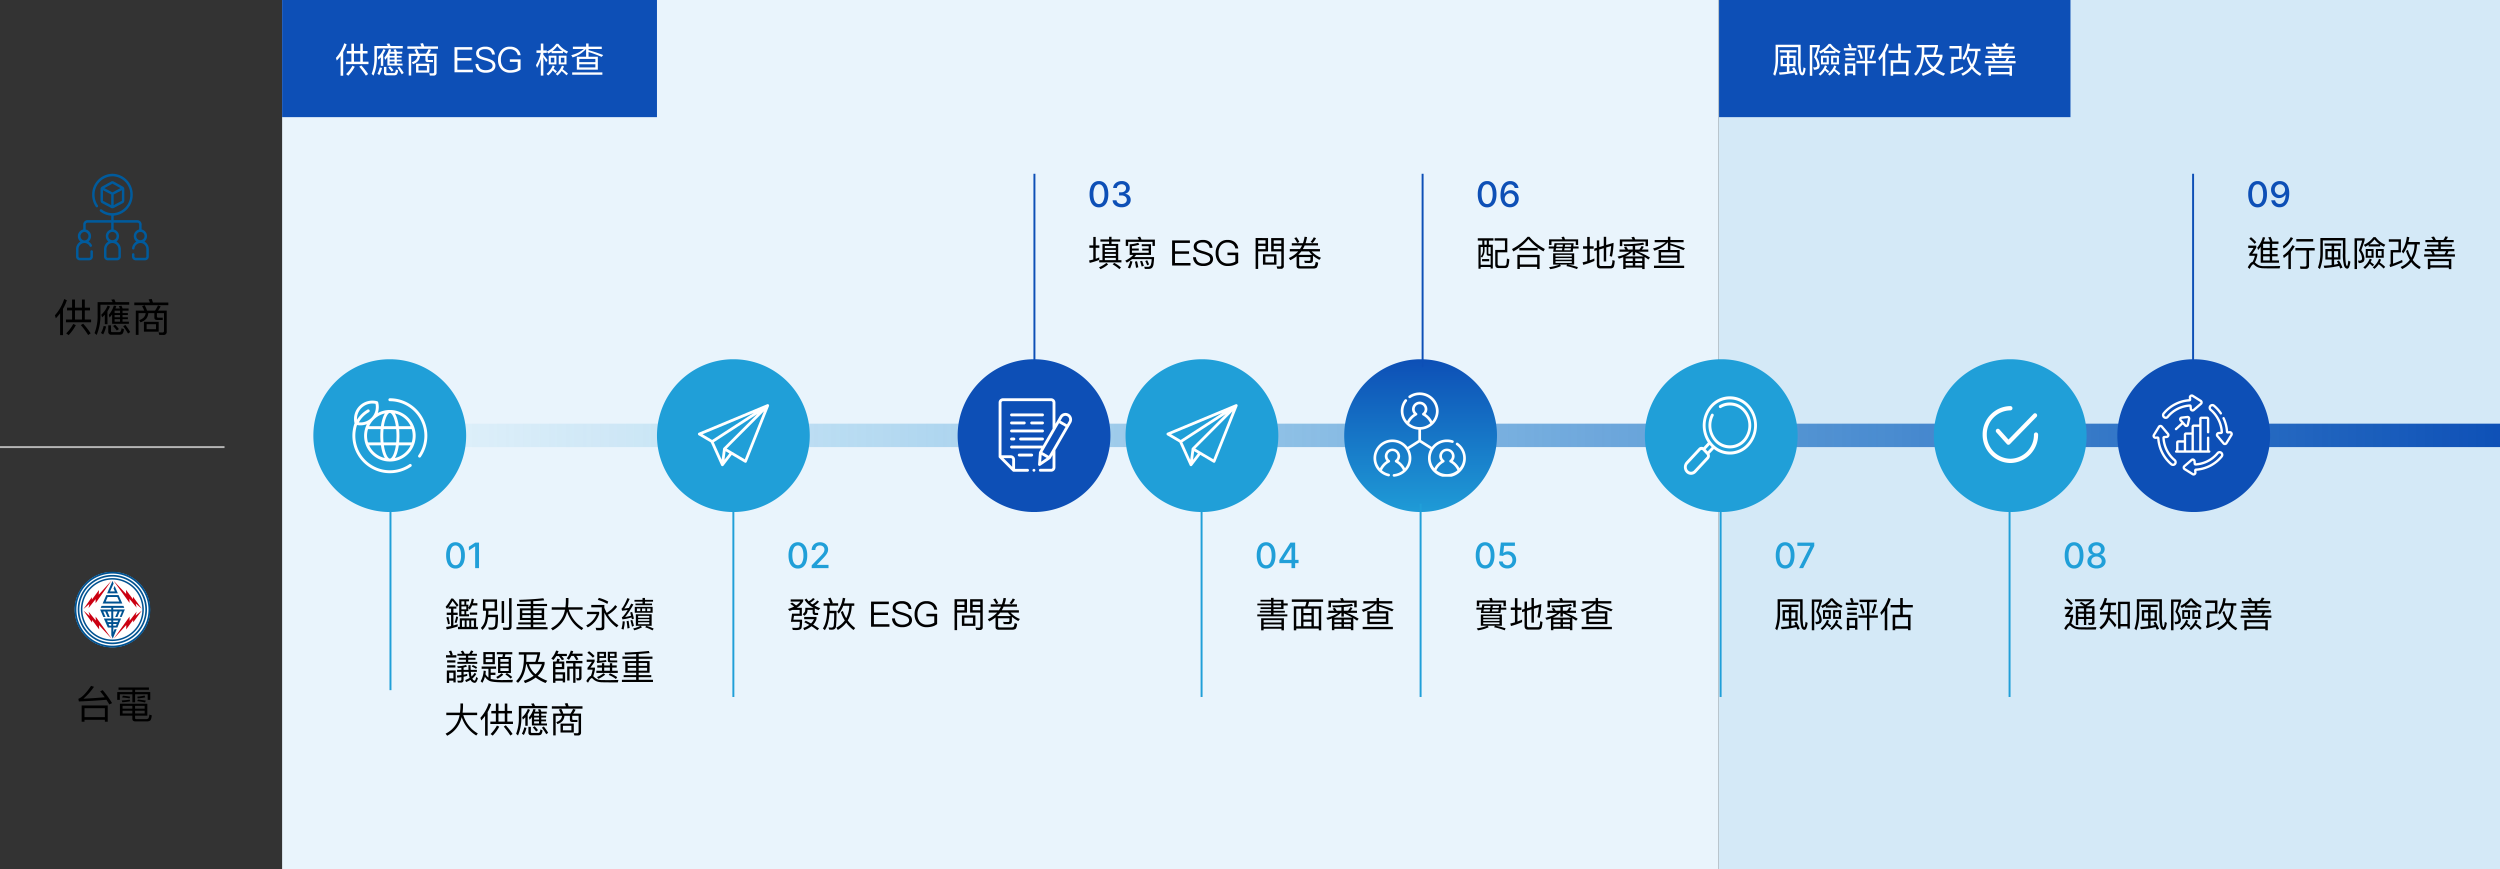
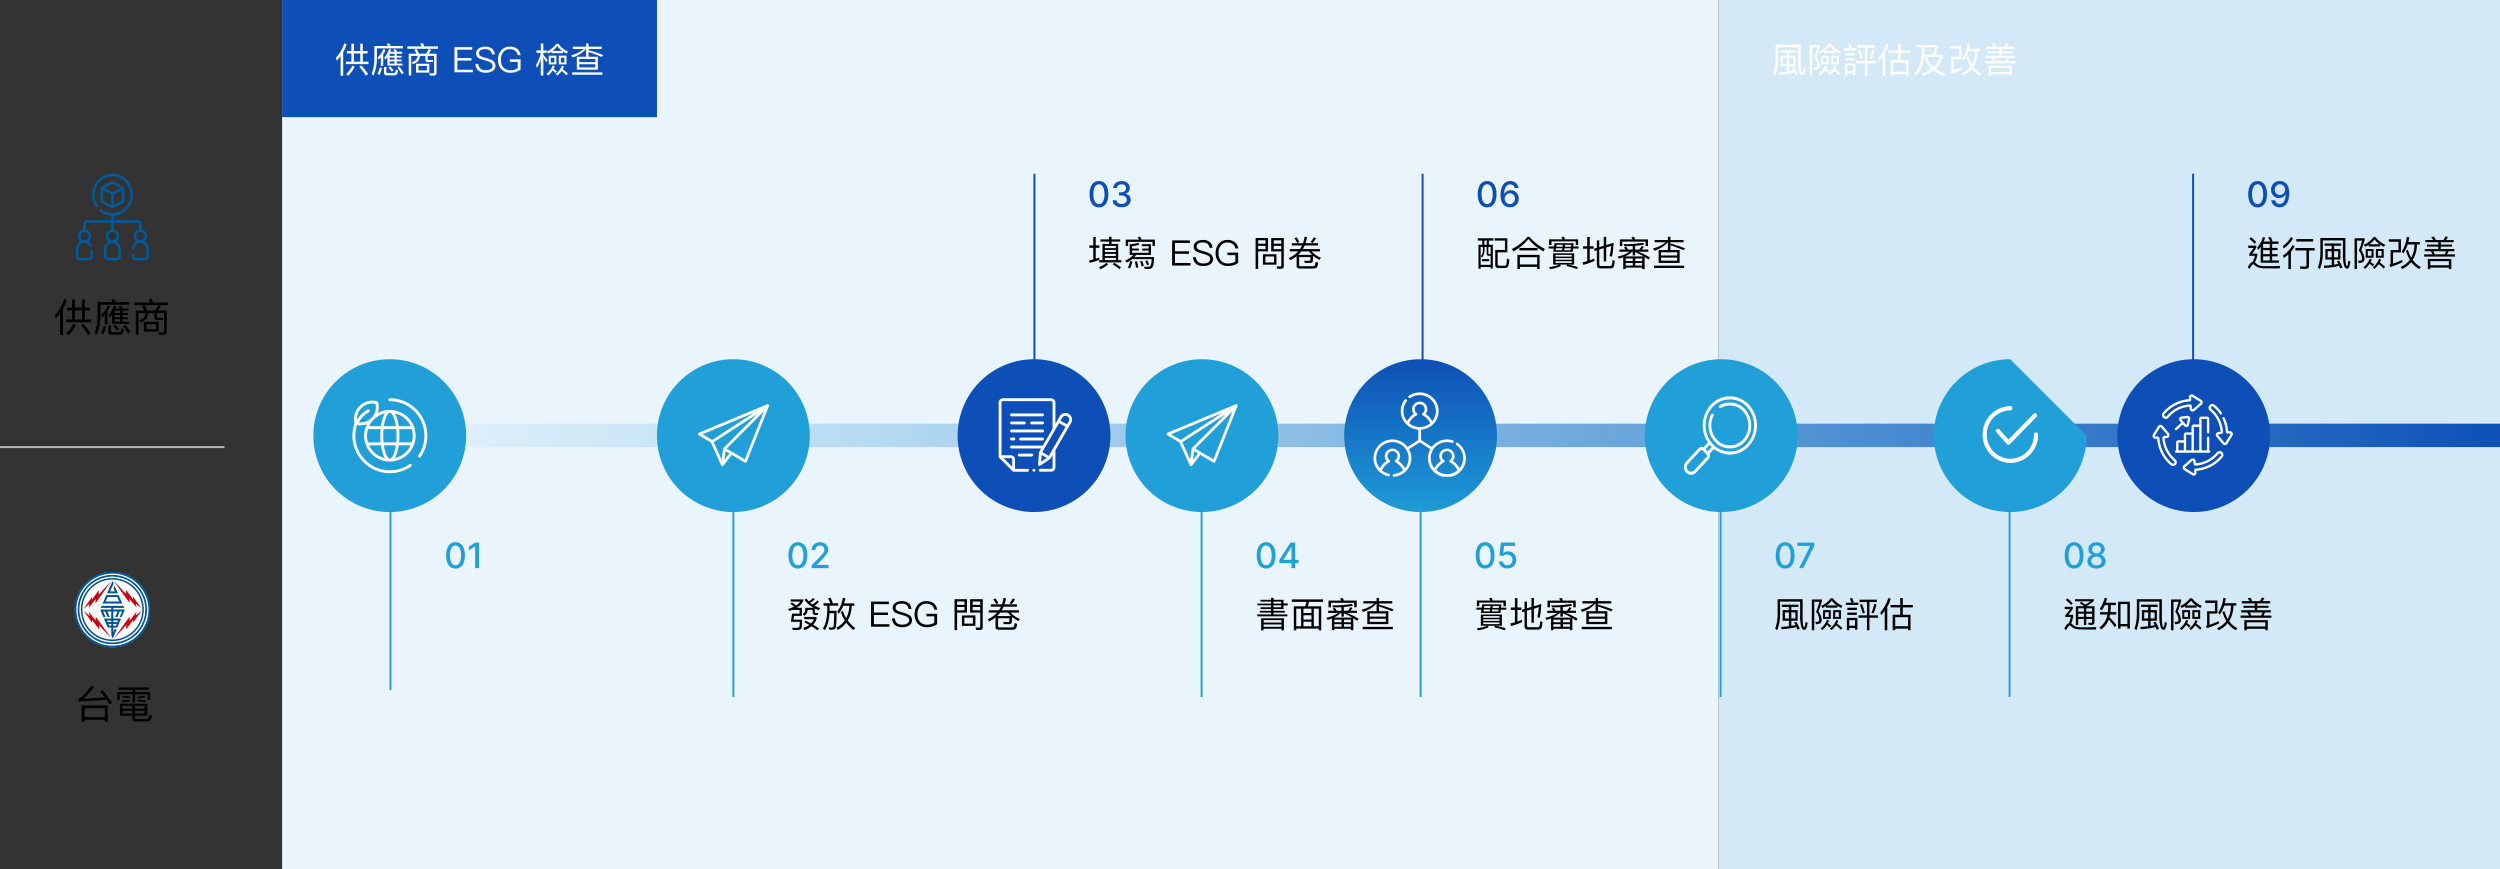
<svg xmlns="http://www.w3.org/2000/svg" width="1280.5" height="445.113" viewBox="0 0 1280.5 445.113">
  <rect x="0" y="0" width="1280.5" height="445.113" fill="#333333" stroke="none" />
  <defs>
    <linearGradient id="linear-gradient" x1="1" x2="0" gradientUnits="objectBoundingBox">
      <stop offset="0" stop-color="#0d4fb6" />
      <stop offset="1" stop-color="#209fd8" stop-opacity="0" />
    </linearGradient>
    <linearGradient id="linear-gradient-2" x1="0.5" y1="1.05" x2="0.5" gradientUnits="objectBoundingBox">
      <stop offset="0" stop-color="#209fd8" />
      <stop offset="1" stop-color="#0d4fb6" />
    </linearGradient>
    <clipPath id="clip-path">
      <rect id="Rectangle_5352" data-name="Rectangle 5352" width="38.382" height="38.382" fill="none" />
    </clipPath>
    <clipPath id="clip-path-2">
      <rect id="Rectangle_5353" data-name="Rectangle 5353" width="36.42" height="31.78" fill="none" />
    </clipPath>
    <clipPath id="clip-path-4">
      <rect id="Rectangle_5354" data-name="Rectangle 5354" width="37.61" height="37.612" fill="none" />
    </clipPath>
    <clipPath id="clip-path-5">
      <rect id="Rectangle_5355" data-name="Rectangle 5355" width="47.321" height="43.194" fill="none" />
    </clipPath>
    <clipPath id="clip-path-6">
      <rect id="Rectangle_5356" data-name="Rectangle 5356" width="37.414" height="40.194" fill="none" />
    </clipPath>
    <clipPath id="clip-path-7">
      <rect id="Rectangle_5357" data-name="Rectangle 5357" width="28.42" height="29.161" fill="none" />
    </clipPath>
    <clipPath id="clip-path-8">
      <rect id="Rectangle_5358" data-name="Rectangle 5358" width="41.171" height="41.601" fill="none" />
    </clipPath>
  </defs>
  <g id="Group_51789" data-name="Group 51789" transform="translate(-1560.5 -648)">
    <rect id="Rectangle_5345" data-name="Rectangle 5345" width="735.794" height="445.113" transform="translate(1705 648)" fill="#e9f4fc" />
    <rect id="Rectangle_5346" data-name="Rectangle 5346" width="400.206" height="445.113" transform="translate(2440.794 648)" fill="#d4e9f7" />
    <path id="Path_7858" data-name="Path 7858" d="M4.313,29.781a2.2,2.2,0,0,0,0,4.39,2.2,2.2,0,0,0,0-4.39m12.2,2.194a2.125,2.125,0,1,0,2.124-2.194,2.163,2.163,0,0,0-2.124,2.194m-.93,6.651v3.756a.644.644,0,0,0,.632.653h4.845a.644.644,0,0,0,.632-.653V38.688a3.157,3.157,0,0,0-3-3.219,2.987,2.987,0,0,0-2.194.906,3.184,3.184,0,0,0-.913,2.251m15.253-6.651a2.125,2.125,0,1,0,2.124-2.194,2.163,2.163,0,0,0-2.124,2.194M1.289,35.449a4.349,4.349,0,0,1,.94-.725,3.533,3.533,0,0,1-1.3-2.749,3.47,3.47,0,0,1,2.752-3.432V26.01a2.221,2.221,0,0,1,2.181-2.253H18.008V21.464a10.093,10.093,0,0,1-5.635-2.146.663.663,0,0,1-.122-.909.615.615,0,0,1,.881-.126,8.987,8.987,0,0,0,5.653,1.9,9.311,9.311,0,0,0,8.99-9.442A9.3,9.3,0,0,0,18.636,1.3,9.306,9.306,0,0,0,9.5,10.742a9.6,9.6,0,0,0,1.673,5.448.663.663,0,0,1-.151.9.616.616,0,0,1-.877-.156,10.914,10.914,0,0,1-1.9-6.2A10.586,10.586,0,0,1,18.636,0a10.587,10.587,0,0,1,10.4,10.742,10.614,10.614,0,0,1-9.769,10.723v2.291H31.407a2.221,2.221,0,0,1,2.181,2.253v2.533a3.47,3.47,0,0,1,2.752,3.432,3.535,3.535,0,0,1-1.3,2.749,4.317,4.317,0,0,1,.94.725,4.5,4.5,0,0,1,1.289,3.177v3.756a1.925,1.925,0,0,1-1.89,1.952H30.535a1.924,1.924,0,0,1-1.889-1.952V41.354a.629.629,0,1,1,1.257,0v1.029a.644.644,0,0,0,.632.653h4.845a.645.645,0,0,0,.633-.653V38.626a3.186,3.186,0,0,0-.914-2.251,2.969,2.969,0,0,0-2.194-.906,3.138,3.138,0,0,0-2.974,2.776.633.633,0,0,1-.707.557.647.647,0,0,1-.538-.731,4.548,4.548,0,0,1,2.2-3.336,3.531,3.531,0,0,1-1.311-2.76,3.472,3.472,0,0,1,2.753-3.432V26.01a.94.94,0,0,0-.924-.953H19.265v3.486a3.472,3.472,0,0,1,2.752,3.432,3.529,3.529,0,0,1-1.308,2.757,4.574,4.574,0,0,1,2.239,3.957v3.693a1.923,1.923,0,0,1-1.889,1.952H16.213a1.923,1.923,0,0,1-1.889-1.952V38.626a4.5,4.5,0,0,1,1.288-3.177,4.292,4.292,0,0,1,.941-.725,3.528,3.528,0,0,1-1.3-2.749,3.471,3.471,0,0,1,2.753-3.432V25.057H5.865a.94.94,0,0,0-.924.953v2.533a3.472,3.472,0,0,1,2.753,3.432,3.532,3.532,0,0,1-1.307,2.757,4.448,4.448,0,0,1,1.686,1.749.66.66,0,0,1-.246.882.617.617,0,0,1-.854-.253A3.051,3.051,0,0,0,4.365,35.47a2.99,2.99,0,0,0-2.194.906,3.184,3.184,0,0,0-.913,2.251v3.756a.644.644,0,0,0,.632.653H6.736a.644.644,0,0,0,.632-.653V39.84a.629.629,0,1,1,1.257,0v2.542a1.924,1.924,0,0,1-1.889,1.952H1.89A1.925,1.925,0,0,1,0,42.383V38.626a4.5,4.5,0,0,1,1.289-3.177" transform="translate(1599.451 737)" fill="#005b9d" />
    <path id="Path_7859" data-name="Path 7859" d="M10.581,12.753a.2.2,0,0,0,.1.184L14.8,15.1V9.682l-4.215-2.22Zm9.586.184a.2.2,0,0,0,.1-.184V7.463l-4.215,2.22V15.1ZM15.5,4.142h0a.136.136,0,0,0-.136,0L11.308,6.387l4.115,2.169,4.117-2.169ZM10.084,5.593,14.761,3a1.359,1.359,0,0,1,1.318-.005l0,0,.005,0,4.676,2.6a1.557,1.557,0,0,1,.761,1.327v5.834a1.5,1.5,0,0,1-.787,1.342l-4.677,2.463a1.357,1.357,0,0,1-1.273,0l-4.677-2.463a1.5,1.5,0,0,1-.787-1.342V6.919a1.569,1.569,0,0,1,.76-1.327" transform="translate(1602.662 737.973)" fill="#005b9d" />
    <path id="Path_8118" data-name="Path 8118" d="M0,0H37.271V44.335H0Z" transform="translate(1599.451 737)" fill="none" />
    <path id="Path_8119" data-name="Path 8119" d="M-23.16-12.08v1.4h2.58V-6h-3.14v1.38h12.88V-6h-3.22v-4.68h2.66v-1.4h-2.66v-4.18h-1.46v4.18H-19.1v-4.18h-1.48v4.18ZM-19.1-6v-4.68h3.58V-6Zm4.18,2.12-1.18.72a41.922,41.922,0,0,1,3.76,5.1l1.28-.88A40.687,40.687,0,0,0-14.92-3.88Zm-5.06.14A18.914,18.914,0,0,1-23.6,1.08l1.24.9a21.693,21.693,0,0,0,3.7-5.1ZM-26.72-9.2V2h1.48V-11.46a23.817,23.817,0,0,0,1.98-4.42l-1.36-.62a22.825,22.825,0,0,1-4.76,8.34l.48,1.52A25.928,25.928,0,0,0-26.72-9.2Zm22.9.74v4.84h1.36V-10.2a15.94,15.94,0,0,0,1.28-2.46l-1.18-.54A12.477,12.477,0,0,1-5.62-8.48l.42,1.36C-4.72-7.56-4.26-8-3.82-8.46Zm12.5-6.46h-7A12.937,12.937,0,0,0,1-16.4l-1.54.24c.26.38.5.8.74,1.24H-7.5v6.5A24.139,24.139,0,0,1-9.06.94l1.08.96A25.38,25.38,0,0,0-6.06-8.42v-5.16H8.68ZM-4.42-2.72A12.324,12.324,0,0,1-5.78.88l1.14.74A15.751,15.751,0,0,0-3.16-2.46Zm7.94,4.5A2.839,2.839,0,0,0,5.14,1.4a3.8,3.8,0,0,0,.8-2.5L4.7-1.52A2.92,2.92,0,0,1,4.2.24a1.58,1.58,0,0,1-.94.22H.02c-.46,0-.68-.2-.68-.58v-2.9H-2.04V.14A1.446,1.446,0,0,0-.42,1.78Zm3.18-5-1.1.68A28.485,28.485,0,0,1,8.08,1.18L9.2.4A29.333,29.333,0,0,0,6.7-3.22ZM1.46-3.34.42-2.68A17.715,17.715,0,0,1,2.34-.36L3.4-1.12A18.584,18.584,0,0,0,1.46-3.34ZM1.2-8.32H3.98v1.14H1.2Zm0,2.16H3.98v1.24H1.2ZM5.26-4.92V-6.16H8V-7.18H5.26V-8.32H8v-1H5.26v-1.22h3.1v-1.12H5.3q-.3-.78-.6-1.44l-1.36.24a11.158,11.158,0,0,1,.62,1.2H1.62c.16-.4.32-.82.46-1.26L.8-13.16A12.888,12.888,0,0,1-1.8-8.38l.42,1.36A18.745,18.745,0,0,0-.08-8.6v4.8h8.6V-4.92ZM3.98-10.54v1.22H1.2v-1.22Zm16.2-6.02-1.56.26a14.429,14.429,0,0,1,.68,1.58H11.28v1.36H28.72v-1.36h-7.9A19.464,19.464,0,0,0,20.18-16.56ZM16.6-13.3l-1.34.5a12.333,12.333,0,0,1,1.12,2.24H12.06V1.86h1.4V-9.28h3.66a4.6,4.6,0,0,1-.86,2.1A5.363,5.363,0,0,1,13.8-5.72l.64,1.14A6.547,6.547,0,0,0,17.4-6.42a5.573,5.573,0,0,0,1.06-2.86h3.1v2.24c0,.84.44,1.26,1.36,1.26h2.94V-6.96H23.52c-.44,0-.64-.24-.64-.68V-9.28H26.5V-.2a.731.731,0,0,1-.8.84L23.72.58l.36,1.32h2.06A1.573,1.573,0,0,0,27.9.12V-10.56H23.44a13.057,13.057,0,0,0,1.34-2.22l-1.38-.46a16.719,16.719,0,0,1-1.5,2.68H17.82A15.35,15.35,0,0,0,16.6-13.3Zm-.38,8.46V.22h7.56V-4.84Zm6.18,3.8H17.6V-3.6h4.8Z" transform="translate(1618 817.667)" />
    <path id="Path_7860" data-name="Path 7860" d="M0,0H1103.869V12H0Z" transform="translate(1737.13 865)" fill="url(#linear-gradient)" />
    <path id="Path_5246" data-name="Path 5246" d="M454.431,70.223A39.13,39.13,0,1,1,415.3,31.092a39.132,39.132,0,0,1,39.131,39.131" transform="translate(1344.83 800.908)" fill="#209fd8" />
-     <path id="Path_8122" data-name="Path 8122" d="M8.838,12.628v-1.6H10.35v1.6Zm2.484-1.6H12.4V9.406l.684.828A9.569,9.569,0,0,0,14.328,8.11H17.01V6.958H14.742a17.634,17.634,0,0,0,.5-2.124l-1.134-.18A10.776,10.776,0,0,1,12.4,9.262V7.7h-1.08V6h1.44V4.96H7.7v8.712h5.04V12.628H11.322Zm-2.484-.918V8.614h2.5v1.494Zm0-2.412V6H10.35V7.7Zm7.524,7.02H8.01v4.356H7.074V20.26H17.28V19.072h-.918ZM9.126,19.072V15.814h1.386v3.258Zm2.376,0V15.814h1.35v3.258Zm2.358,0V15.814h1.368v3.258ZM3.528,9.766v2.052H1.314V12.97H3.528v5.688c-.828.18-1.656.342-2.52.486l.306,1.224A39.829,39.829,0,0,0,6.93,18.874V17.7c-.7.234-1.44.45-2.2.666v-5.4H6.912V11.818H4.734V9.766h1.53V8.65H2.394A22.019,22.019,0,0,0,4.266,5.77,37.078,37.078,0,0,1,6.534,8.812l.81-.864c-.9-1.188-1.836-2.3-2.79-3.384H3.618A23.4,23.4,0,0,1,.738,8.848l.7.972c.27-.306.54-.63.792-.954v.9ZM2.142,13.96,1.17,14.3a31.084,31.084,0,0,1,.792,3.438l.936-.234A32.559,32.559,0,0,0,2.142,13.96Zm4.014-.216a16.539,16.539,0,0,1-.792,3.06l.9.324a16.126,16.126,0,0,0,.864-3.114Zm7-2v1.116H16.9V11.746Zm6.714-6.732v5.8h1.584a22.645,22.645,0,0,1-.648,5.526,7.837,7.837,0,0,1-2.016,3.276l.828,1.062a8.993,8.993,0,0,0,2.34-3.78,17.442,17.442,0,0,0,.54-2.79h3.78a31.837,31.837,0,0,1-.2,4.122c-.18.792-.792,1.188-1.872,1.188q-.7,0-1.62-.054l.288,1.116c.7.036,1.206.072,1.494.072q2.619,0,2.916-1.836a35.665,35.665,0,0,0,.27-5.832h-4.95c.036-.63.072-1.314.108-2.07H27.09v-5.8ZM25.83,9.586h-4.7V6.238h4.7Zm3.618-3.708V17.092h1.26V5.878Zm3.438,14.76c1.08,0,1.638-.612,1.638-1.8V4.348H33.246V18.514q0,.972-.81.972c-.756,0-1.566-.036-2.43-.09l.288,1.242ZM38.772,9.586v5.976h5.562V16.8h-6.39v1.044h6.39V19.2h-7.29v1.134H52.956V19.2H45.63v-1.35h6.444V16.8H45.63V15.562h5.58V9.586H45.63V8.434H52.7V7.318H45.63V5.95c2-.126,3.87-.27,5.6-.45l-.4-1.08q-5.373.594-12.4.81l.216,1.062c1.98-.072,3.87-.162,5.688-.27v1.3H37.3V8.434h7.038V9.586ZM49.95,14.518H45.63V13.06h4.32Zm-5.616,0h-4.32V13.06h4.32Zm-4.32-2.466V10.63h4.32v1.422ZM45.63,10.63h4.32v1.422H45.63Zm9.468-1.6v1.26h6.786a12.955,12.955,0,0,1-7.146,9.486l.81,1.08A14.234,14.234,0,0,0,62.982,11.3a17.054,17.054,0,0,0,7.452,9.432l.81-1.044a16.175,16.175,0,0,1-7.434-9.4H70.9V9.028h-7.47a27.49,27.49,0,0,0,.234-3.546V4.312H62.334V5.77A26.932,26.932,0,0,1,62.1,9.028Zm24.12-4.806L78.7,5.266a22.633,22.633,0,0,1,4.878,2.052l.468-1.17A20.313,20.313,0,0,0,79.218,4.222ZM87.606,7.93a13.687,13.687,0,0,1-4.338,3.96,18.433,18.433,0,0,1-1.224-2.628V7.84h-6.7V9.082H80.73v9.792c0,.486-.27.738-.81.738L77.6,19.558l.342,1.26H80.3c1.152,0,1.746-.522,1.746-1.53V11.764a20.247,20.247,0,0,0,6.318,7.56l.918-1.062a18.025,18.025,0,0,1-5.418-5.4,14.146,14.146,0,0,0,4.734-4.1ZM73.188,11.35v1.224h4.9a11.046,11.046,0,0,1-5.328,5.76l.774,1.026a11.878,11.878,0,0,0,5.868-7V11.35ZM91.44,16.192a16.574,16.574,0,0,1-.63,3.924l1.1.342a21.765,21.765,0,0,0,.594-4.14Zm2.988-.234-.99.216c.18,1.08.324,2.322.45,3.726l1.1-.252C94.824,18.316,94.644,17.092,94.428,15.958Zm1.836-4.536-.99.324c.162.522.324,1.062.468,1.62-1.008.27-2.034.486-3.042.666a39.961,39.961,0,0,0,4.23-6.444l-1.116-.414c-.414.774-.81,1.494-1.188,2.178-.774.144-1.566.252-2.358.324a25.418,25.418,0,0,0,2.718-4.9l-1.152-.432a24.377,24.377,0,0,1-2.52,4.986,1.267,1.267,0,0,1-.486.45l.306,1.044c.954-.126,1.908-.252,2.862-.4a19.493,19.493,0,0,1-2.466,3.4,1.954,1.954,0,0,1-.54.324l.324,1.1a27.934,27.934,0,0,0,4.644-.99l.18.918,1.044-.27A29.4,29.4,0,0,0,96.264,11.422Zm.072,4.086-.936.306c.288.918.558,1.98.81,3.168l.972-.432A27.592,27.592,0,0,0,96.336,15.508ZM97.47,5.248v.936h4.14v.954H97.992v.846h8.478V7.138h-3.618V6.184h4.14V5.248h-4.14V4.276H101.61v.972Zm.162,3.582v3.006h9.144V8.83Zm8.046,2.2H103.95V9.64h1.728Zm-2.61,0h-1.71V9.64h1.71Zm-2.592,0H98.73V9.64h1.746Zm-2.3,1.6V18.55h2.43a14.87,14.87,0,0,1-3.762,1.332l.468.954a15.855,15.855,0,0,0,4.014-1.53l-.666-.756h2.826l-.5.756a20.474,20.474,0,0,1,3.744,1.584l.594-.9a23.045,23.045,0,0,0-3.762-1.44h2.718V12.628Zm6.894,5.076H99.342v-.972h5.724Zm-5.724-1.692V15.13h5.724v.882Zm0-1.584v-.99h5.724v.99ZM2.556,46.648H4.734v.864H5.9v-6.1H1.368v6.372H2.556ZM4.734,45.46H2.556v-2.9H4.734ZM3.582,31.222l-1.224.36A12.087,12.087,0,0,1,3.276,33.6H.936v1.188h5.31V33.6h-2.5l.666-.252A18.738,18.738,0,0,0,3.582,31.222Zm-2.07,4.986v1.134H5.76V36.208Zm0,2.538V39.9H5.76V38.746ZM6.768,32.86v1.008h4.374v1.044H7.47v.99h3.672V37H6.786v1.008H16.938V37H12.312V35.9h3.726v-.99H12.312V33.868h4.464V32.86H14.112a9.369,9.369,0,0,0,.828-1.3l-1.152-.4a14.224,14.224,0,0,1-.972,1.692H10.53a8.946,8.946,0,0,0-.936-1.6l-1.134.4a6.829,6.829,0,0,1,.828,1.206Zm-.162,8.262V42.13H8.82v1.656c-.684.072-1.458.144-2.286.2L6.7,45.1c.756-.09,1.458-.18,2.124-.27v1.134q0,.7-.756.7c-.432,0-.864-.036-1.3-.072L7,47.638h1.44q1.512,0,1.512-1.4v-1.6a18.4,18.4,0,0,0,1.854-.468V43.156c-.54.162-1.17.306-1.854.45V42.13h2.592a14.632,14.632,0,0,0,.522,3.078,11.411,11.411,0,0,1-2.3,1.116l.45,1.026a12.458,12.458,0,0,0,2.3-1.134,2.475,2.475,0,0,0,2.07,1.53,1.18,1.18,0,0,0,.918-.486,6.666,6.666,0,0,0,.774-1.89l-.882-.612c-.234,1.242-.5,1.872-.81,1.872-.432-.036-.828-.378-1.17-1.062a9.571,9.571,0,0,0,2.034-2.358l-.81-.612A9.04,9.04,0,0,1,14,44.506a15.513,15.513,0,0,1-.342-2.376h3.1V41.122H13.59c-.036-.72-.054-1.548-.054-2.448H12.42c0,.864.018,1.692.054,2.448H9.954V39.88a7.63,7.63,0,0,0,1.71-.486l-.468-.828a14,14,0,0,1-4.518.666l.324.9c.63,0,1.242-.036,1.818-.09v1.08Zm8.064-2.5-.558.81a9.407,9.407,0,0,1,2.232,1.152l.54-.81A11.677,11.677,0,0,0,14.67,38.62Zm16.254,7.668A29.278,29.278,0,0,1,24.03,45.8a.878.878,0,0,0-.2-.072V43.714h2.43v-1.17h-2.43v-2H26.6V39.394H19.188v1.152H22.68v4.518a6.343,6.343,0,0,1-1.512-1.746q.108-.81.162-1.674L20.214,41.5a11.717,11.717,0,0,1-1.548,5.436l.9.81a11.3,11.3,0,0,0,1.314-3.1,5.786,5.786,0,0,0,2.466,2.16c1.044.468,3.672.7,7.866.7h3.744l.216-1.3C34.236,46.252,32.832,46.288,30.924,46.288ZM20.07,32v6.21h5.9V32Zm4.68,5.148H21.294V35.6H24.75Zm-3.456-2.556V33.076H24.75v1.512Zm6.3-.09v8.226H34.2V34.5H31.032a8.891,8.891,0,0,0,.324-1.368H34.9V32.014h-7.92V33.13h3.132A8.421,8.421,0,0,1,29.79,34.5Zm5.436,7.2H28.782v-1.44H33.03Zm-4.248-2.43V37.954H33.03v1.314Zm0-2.3V35.542H33.03v1.422Zm.648,5.85a11.865,11.865,0,0,1-2.754,1.926l.666.9a12.094,12.094,0,0,0,2.916-2.088Zm2.682-.072-.756.72a14.344,14.344,0,0,1,2.682,2.124l.81-.828A20.391,20.391,0,0,0,32.112,42.742Zm8.73-9.468V35.11c-.036,5.4-1.386,9.324-4.014,11.772l.99.864q3.4-3.24,4.14-9.54h.288a11.77,11.77,0,0,0,3.564,5.94,17.852,17.852,0,0,1-5.04,2.538l.648,1.188a18.977,18.977,0,0,0,5.454-2.826,21.869,21.869,0,0,0,5.058,2.79l.882-1.152a22.389,22.389,0,0,1-4.914-2.52,12.4,12.4,0,0,0,3.546-6.03V37H47.952a23.778,23.778,0,0,0,1.188-4.266V32.05H38.214v1.224ZM42.066,37c.036-.612.054-1.242.072-1.89V33.274h5.6A24.76,24.76,0,0,1,46.692,37ZM46.8,43.318a10.216,10.216,0,0,1-3.4-5.112h6.678A11.643,11.643,0,0,1,46.8,43.318Zm10.62-9.27h1.332a15.866,15.866,0,0,1,1.548,2.07l1.152-.432a11.629,11.629,0,0,0-1.3-1.638h2.7V32.9H58.014c.216-.468.4-.936.576-1.422l-1.26-.27a11.982,11.982,0,0,1-2.466,4.122l1.134.72A14.77,14.77,0,0,0,57.42,34.048Zm7.722-.072h1.206a14.894,14.894,0,0,1,1.314,2.178l1.116-.414a13.933,13.933,0,0,0-1.116-1.764h3.2V32.824h-5.2c.144-.414.306-.846.45-1.3l-1.242-.27a11.335,11.335,0,0,1-2.088,3.96l1.134.72A14.4,14.4,0,0,0,65.142,33.976Zm-8.154,9.5h3.744v2.052H56.988Zm0,3.186h3.744v.864h1.224V42.346H56.988V40.762h4.536V36.82H58.788a9.135,9.135,0,0,0,.414-1.242L57.87,35.4a7.841,7.841,0,0,1-.36,1.422H55.764V47.746h1.224Zm0-7.02v-1.71h3.294v1.71Zm9.09-1.926v1.674h-3.06v7.182h1.206V40.528h1.854v7.218h1.188V40.528h1.872V44.74c0,.414-.18.63-.522.63l-1.008-.054.306,1.188h1.1c.882,0,1.332-.5,1.332-1.512v-5.6H67.266V37.72h3.546V36.532H62.478V37.72Zm14.742-.036v1.152H78.426v1.1H80.82v1.62H77.958V42.67H88.92V41.554H86.058v-1.62H88.38v-1.1H86.058V37.684h-1.17v1.152H81.972V37.684Zm1.152,3.87v-1.62h2.916v1.62Zm2.934,1.3-.594.864A15.722,15.722,0,0,1,87.984,45.8l.63-.972A18.722,18.722,0,0,0,84.906,42.85Zm-3.24,0A14.137,14.137,0,0,1,78.3,44.776l.7.918a13.962,13.962,0,0,0,3.456-2.142Zm-7.452-11.3-.864.81a17.722,17.722,0,0,1,2.826,2.5l.846-.846A18.539,18.539,0,0,0,74.214,31.546Zm-1.206,4.3V37h2.646a22.93,22.93,0,0,1-2.232,3.042v.972h2.61a16.875,16.875,0,0,1-.882,3.2c-.756.234-1.53,1.116-2.358,2.646l.9.828c.828-1.566,1.458-2.34,1.908-2.34a.632.632,0,0,1,.45.2,5.724,5.724,0,0,0,2.034,1.422,7.73,7.73,0,0,0,2.808.486c1.044.036,2.25.054,3.6.054h4.464l.288-1.242c-2.016.054-3.654.09-4.914.09s-2.394-.018-3.366-.018a6.962,6.962,0,0,1-2.412-.378,6.149,6.149,0,0,1-1.728-1.206,3.616,3.616,0,0,0-.486-.378,20.491,20.491,0,0,0,.9-3.6v-.846H74.9a22.867,22.867,0,0,0,2.16-3.1v-.99Zm14.238-3.042v1.26H84.924v-1.26Zm-2.322,2.16h3.42v-3.1H83.826v4.446c0,.63.36.954,1.116.954H88.65V36.3H85.5c-.4,0-.576-.162-.576-.468Zm-6.462,2.646c1.764-.2,3.33-.414,4.7-.63l-.252-.918c-1.08.18-2.214.324-3.366.432V34.984h3.366V31.87H78.426v4.338a.607.607,0,0,1-.342.576Zm1.08-3.528v-1.26H81.81v1.26Zm13.23,2.5v5.976h5.562V43.8h-6.39v1.044h6.39V46.2h-7.29v1.134h15.912V46.2H99.63v-1.35h6.444V43.8H99.63V42.562h5.58V36.586H99.63V35.434H106.7V34.318H99.63V32.95c2-.126,3.87-.27,5.6-.45l-.4-1.08q-5.373.594-12.4.81l.216,1.062c1.98-.072,3.87-.162,5.688-.27v1.3H91.3v1.116h7.038v1.152Zm11.178,4.932H99.63V40.06h4.32Zm-5.616,0h-4.32V40.06h4.32Zm-4.32-2.466V37.63h4.32v1.422ZM99.63,37.63h4.32v1.422H99.63ZM1.1,63.028v1.26H7.884A12.955,12.955,0,0,1,.738,73.774l.81,1.08A14.234,14.234,0,0,0,8.982,65.3a17.054,17.054,0,0,0,7.452,9.432l.81-1.044a16.175,16.175,0,0,1-7.434-9.4H16.9v-1.26H9.432a27.49,27.49,0,0,0,.234-3.546v-1.17H8.334V59.77A26.933,26.933,0,0,1,8.1,63.028Zm23.058-.9v1.26h2.322V67.6H23.652v1.242H35.244V67.6h-2.9V63.388H34.74v-1.26H32.346V58.366H31.032v3.762H27.81V58.366H26.478v3.762ZM27.81,67.6V63.388h3.222V67.6Zm3.762,1.908-1.062.648a37.73,37.73,0,0,1,3.384,4.59l1.152-.792A36.618,36.618,0,0,0,31.572,69.508Zm-4.554.126a17.023,17.023,0,0,1-3.258,4.338l1.116.81a19.524,19.524,0,0,0,3.33-4.59ZM20.952,64.72V74.8h1.332V62.686a21.436,21.436,0,0,0,1.782-3.978l-1.224-.558a20.543,20.543,0,0,1-4.284,7.506l.432,1.368A23.335,23.335,0,0,0,20.952,64.72Zm20.61.666v4.356h1.224V63.82a14.346,14.346,0,0,0,1.152-2.214l-1.062-.486a11.23,11.23,0,0,1-2.934,4.248l.378,1.224C40.752,66.2,41.166,65.8,41.562,65.386Zm11.25-5.814h-6.3A11.645,11.645,0,0,0,45.9,58.24l-1.386.216c.234.342.45.72.666,1.116H38.25v5.85a21.725,21.725,0,0,1-1.4,8.424l.972.864a22.842,22.842,0,0,0,1.728-9.288V60.778H52.812Zm-11.79,10.98a11.091,11.091,0,0,1-1.224,3.24l1.026.666a14.175,14.175,0,0,0,1.332-3.672Zm7.146,4.05a2.555,2.555,0,0,0,1.458-.342,3.417,3.417,0,0,0,.72-2.25l-1.116-.378a2.628,2.628,0,0,1-.45,1.584,1.422,1.422,0,0,1-.846.2H45.018c-.414,0-.612-.18-.612-.522v-2.61H43.164v2.844A1.3,1.3,0,0,0,44.622,74.6Zm2.862-4.5-.99.612a25.637,25.637,0,0,1,2.232,3.348l1.008-.7A26.4,26.4,0,0,0,51.03,70.1Zm-4.716-.108-.936.594a15.944,15.944,0,0,1,1.728,2.088l.954-.684A16.725,16.725,0,0,0,46.314,69.994Zm-.234-4.482h2.5v1.026h-2.5Zm0,1.944h2.5v1.116h-2.5Zm3.654,1.116V67.456H52.2v-.918H49.734V65.512H52.2v-.9H49.734v-1.1h2.79V62.506H49.77q-.27-.7-.54-1.3l-1.224.216a10.042,10.042,0,0,1,.558,1.08H46.458c.144-.36.288-.738.414-1.134l-1.152-.216a11.6,11.6,0,0,1-2.34,4.3l.378,1.224a16.871,16.871,0,0,0,1.17-1.422v4.32h7.74V68.572Zm-1.152-5.058v1.1h-2.5v-1.1ZM63.162,58.1l-1.4.234a12.986,12.986,0,0,1,.612,1.422H55.152v1.224h15.7V59.752h-7.11A17.517,17.517,0,0,0,63.162,58.1ZM59.94,61.03l-1.206.45A11.1,11.1,0,0,1,59.742,63.5H55.854V74.674h1.26V64.648h3.294a4.137,4.137,0,0,1-.774,1.89,4.826,4.826,0,0,1-2.214,1.314L58,68.878a5.893,5.893,0,0,0,2.664-1.656,5.016,5.016,0,0,0,.954-2.574H64.4v2.016c0,.756.4,1.134,1.224,1.134h2.646V66.736H66.168c-.4,0-.576-.216-.576-.612V64.648H68.85V72.82a.658.658,0,0,1-.72.756l-1.782-.054.324,1.188h1.854a1.415,1.415,0,0,0,1.584-1.6V63.5H66.1a11.752,11.752,0,0,0,1.206-2l-1.242-.414A15.047,15.047,0,0,1,64.71,63.5H61.038A13.815,13.815,0,0,0,59.94,61.03ZM59.6,68.644V73.2h6.8V68.644Zm5.562,3.42H60.84v-2.3h4.32Z" transform="translate(1788 950)" />
    <path id="Path_8131" data-name="Path 8131" d="M5.817,17.217a4.27,4.27,0,0,1-2.589-.8,4.923,4.923,0,0,1-1.643-2.308,10.406,10.406,0,0,1-.569-3.65,10.278,10.278,0,0,1,.572-3.637,4.934,4.934,0,0,1,1.649-2.3A4.231,4.231,0,0,1,5.817,3.73a4.205,4.205,0,0,1,2.576.8,4.966,4.966,0,0,1,1.646,2.3,10.251,10.251,0,0,1,.572,3.634,10.4,10.4,0,0,1-.569,3.653A4.944,4.944,0,0,1,8.4,16.422,4.216,4.216,0,0,1,5.817,17.217Zm0-1.707a2.309,2.309,0,0,0,2.081-1.3,7.6,7.6,0,0,0,.751-3.752A9.615,9.615,0,0,0,8.306,7.7,3.749,3.749,0,0,0,7.328,5.99,2.158,2.158,0,0,0,5.817,5.4a2.311,2.311,0,0,0-2.077,1.3,7.632,7.632,0,0,0-.761,3.752,9.641,9.641,0,0,0,.342,2.765A3.718,3.718,0,0,0,4.3,14.932,2.176,2.176,0,0,0,5.817,15.511Zm12.036-11.6V17H15.871V5.891h-.077L12.663,7.936V6.044l3.266-2.135Z" transform="translate(1788 922)" fill="#209fd8" />
    <line id="Line_2489" data-name="Line 2489" y2="99" transform="translate(1760.5 902.5)" fill="none" stroke="#209fd8" stroke-width="1" />
    <path id="Path_5246-2" data-name="Path 5246" d="M454.431,70.223A39.13,39.13,0,1,1,415.3,31.092a39.132,39.132,0,0,1,39.131,39.131" transform="translate(1520.83 800.908)" fill="#209fd8" />
    <path id="Path_8123" data-name="Path 8123" d="M2.826-12.384l-.954.612a23.7,23.7,0,0,1,2.016,1.458A18.311,18.311,0,0,1,.756-9.072L1.53-8.064c.486-.162.954-.342,1.422-.522H6.7v1.908H2.826L2.25-2.5H6.768A10.176,10.176,0,0,1,6.57,0c-.162.4-.7.594-1.638.594C4.248.594,3.564.558,2.9.522L3.2,1.656c.666.036,1.332.072,1.98.072,1.458-.036,2.286-.414,2.5-1.134A20.292,20.292,0,0,0,7.956-3.6H3.51l.324-1.962H7.848V-9.7H5.22a9.017,9.017,0,0,0,3.33-3.366V-14H2.124v1.134h4.95A8.656,8.656,0,0,1,4.9-10.89,20.334,20.334,0,0,0,2.826-12.384Zm10.746-2.322a6.2,6.2,0,0,1-1.134,1.044,7.454,7.454,0,0,1-1.116.63,8.586,8.586,0,0,1-1.08-1.368l-1.026.576A12.487,12.487,0,0,0,13.806-9.7H9.63A6.46,6.46,0,0,1,9.4-7.722a4.019,4.019,0,0,1-1.17,1.314l.9.792a3.921,3.921,0,0,0,1.3-1.332,3.855,3.855,0,0,0,.324-1.674h2.628v1.278q0,1.35,1.458,1.35h1.332V-7.056H15.156c-.468,0-.684-.2-.684-.558V-9.342c.594.306,1.242.594,1.944.882l.864-1.026a19.929,19.929,0,0,1-2.988-1.35,11.38,11.38,0,0,0,.972-.648,8.331,8.331,0,0,0,1.368-1.386l-.918-.558a7.132,7.132,0,0,1-1.242,1.206,7.14,7.14,0,0,1-1.242.756,10.179,10.179,0,0,1-1.1-.81,9.45,9.45,0,0,0,1.08-.666,8.738,8.738,0,0,0,1.278-1.206ZM9.054-5v1.152h5a7.474,7.474,0,0,1-1.53,2.178c-.828-.468-1.728-.936-2.682-1.4l-.774.756c.9.468,1.764.936,2.574,1.4A10.841,10.841,0,0,1,8.586.63l.486,1.134A11.958,11.958,0,0,0,12.78-.252a30.726,30.726,0,0,1,3.006,2.088l.882-.918C15.768.27,14.742-.4,13.626-1.044a8.58,8.58,0,0,0,1.728-2.862V-5Zm9.936-7.02v1.242h1.872V-9.09c-.036,4.572-.774,7.9-2.25,9.972l1.008.882q2-2.889,2.376-8.694h2.376A52.615,52.615,0,0,1,24.138-.5a1.115,1.115,0,0,1-1.26.918q-.594,0-1.35-.054l.288,1.116c.594.036,1.008.072,1.242.072,1.332,0,2.088-.522,2.268-1.548a68.145,68.145,0,0,0,.27-8.136H22.05c0-.324.018-.63.018-.954v-1.692h4.374v-1.242H23.31l.378-.144a24.336,24.336,0,0,0-1.152-2.718l-1.26.36a20.978,20.978,0,0,1,1.152,2.5ZM29.052-10.71h3.1a14.385,14.385,0,0,1-1.584,6.336,17.4,17.4,0,0,1-1.71-3.708l-1.026.576a19.75,19.75,0,0,0,2.016,4.32A12.364,12.364,0,0,1,25.524.486l.738,1.17A14.181,14.181,0,0,0,30.6-2.088a17.539,17.539,0,0,0,3.708,3.78L35.172.684A18.149,18.149,0,0,1,31.356-3.2a15.783,15.783,0,0,0,2.016-7.506H34.7v-1.242H29.466a25.576,25.576,0,0,0,.63-2.628L28.818-14.8a15.2,15.2,0,0,1-2.88,7.128l.774.972A13.557,13.557,0,0,0,29.052-10.71ZM43.29-12.852V0H52.7V-1.278H44.766V-5.994h7.2V-7.272h-7.2v-4.3H52.4v-1.278ZM59.076-13.1a5.72,5.72,0,0,0-3.276.864,2.932,2.932,0,0,0-1.422,2.61,2.718,2.718,0,0,0,1.476,2.484A21.513,21.513,0,0,0,58.806-6.1a15.443,15.443,0,0,1,2.718.936A2.086,2.086,0,0,1,62.8-3.276a1.821,1.821,0,0,1-.972,1.62,4.884,4.884,0,0,1-2.556.594,4.138,4.138,0,0,1-2.61-.72,3.532,3.532,0,0,1-1.17-2.466H54.036A4.581,4.581,0,0,0,55.71-.72a5.82,5.82,0,0,0,3.564.972A6.22,6.22,0,0,0,62.91-.7a3.121,3.121,0,0,0,1.35-2.664,3.032,3.032,0,0,0-1.6-2.718A17.321,17.321,0,0,0,59.31-7.326a14.958,14.958,0,0,1-2.358-.81,1.759,1.759,0,0,1-1.1-1.566,1.77,1.77,0,0,1,.918-1.638A4.336,4.336,0,0,1,59-11.808a3.756,3.756,0,0,1,2.43.684,3.245,3.245,0,0,1,1.08,2.07h1.458a4.2,4.2,0,0,0-1.476-3.06A5.334,5.334,0,0,0,59.076-13.1Zm12.546,0a5.463,5.463,0,0,0-4.482,2.016,7.057,7.057,0,0,0-1.548,4.716,6.905,6.905,0,0,0,1.566,4.68A5.917,5.917,0,0,0,71.892.252,10.078,10.078,0,0,0,74.88-.18a6.828,6.828,0,0,0,2.25-1.17V-6.606H71.64v1.278h4.032v3.276a6.114,6.114,0,0,1-1.62.72,7.473,7.473,0,0,1-2.016.288,4.7,4.7,0,0,1-3.78-1.494,5.748,5.748,0,0,1-1.188-3.834,5.873,5.873,0,0,1,1.224-3.942,4.1,4.1,0,0,1,3.33-1.476,4.291,4.291,0,0,1,2.754.828,3.632,3.632,0,0,1,1.3,2.232h1.476a5.017,5.017,0,0,0-1.692-3.2A5.807,5.807,0,0,0,71.622-13.1Zm18.2,7.326V-.432h6.912V-5.778Zm5.652,4.194H91.08V-4.626h4.392Zm-8.118-8.5h3.78v1.692h-3.78Zm3.78-1.1h-3.78v-1.746h3.78Zm4.194,1.1h3.888v1.674H95.328Zm3.888-1.1H95.328v-1.728h3.888Zm-6.786-2.9H86.058V1.764h1.3v-9H92.43Zm6.786,6.84v7.02a.62.62,0,0,1-.7.7c-.54,0-1.1-.036-1.71-.072l.324,1.242c.612.018,1.242.036,1.872.036A1.325,1.325,0,0,0,100.494.2V-14.076H94.032v6.84Zm7.812-7.218-1.17.4a14.878,14.878,0,0,1,1.494,2.484l1.1-.486A15.255,15.255,0,0,0,107.028-14.454Zm8.82,0a8.4,8.4,0,0,1-1.638,2.34l1.026.594a9.953,9.953,0,0,0,1.764-2.5ZM104.6-11.448v1.188h5.238a13.18,13.18,0,0,1-1.062,1.836h-5.2v1.188h4.284a13.621,13.621,0,0,1-4.788,3.384l.738,1.134a16.435,16.435,0,0,0,3.24-2.034V.162c0,.918.54,1.386,1.62,1.386h6.66a3.591,3.591,0,0,0,1.962-.4,4.432,4.432,0,0,0,.774-2.61l-1.26-.414a5.637,5.637,0,0,1-.432,1.836c-.18.252-.648.4-1.4.4h-5.778c-.558,0-.828-.216-.828-.612V-4.32h5.778v1.35c0,.378-.252.576-.72.576-.756,0-1.566-.036-2.466-.09l.288,1.134c.864.036,1.746.054,2.664.054.99-.036,1.494-.486,1.512-1.314V-5.058A18.642,18.642,0,0,0,118.71-2.9l.846-1.062a12.352,12.352,0,0,1-4.788-3.276h4.248V-8.424H110.25a17.531,17.531,0,0,0,.936-1.836h6.84v-1.188h-6.39a19.922,19.922,0,0,0,.774-3.132l-1.278-.162a18.367,18.367,0,0,1-.81,3.294Zm4.86,4.212h4a9.172,9.172,0,0,0,1.53,1.782h-7.128A15.243,15.243,0,0,0,109.458-7.236Z" transform="translate(1963.363 969)" />
    <path id="Path_8130" data-name="Path 8130" d="M5.817,17.217a4.27,4.27,0,0,1-2.589-.8,4.923,4.923,0,0,1-1.643-2.308,10.406,10.406,0,0,1-.569-3.65,10.278,10.278,0,0,1,.572-3.637,4.934,4.934,0,0,1,1.649-2.3A4.231,4.231,0,0,1,5.817,3.73a4.205,4.205,0,0,1,2.576.8,4.966,4.966,0,0,1,1.646,2.3,10.251,10.251,0,0,1,.572,3.634,10.4,10.4,0,0,1-.569,3.653A4.944,4.944,0,0,1,8.4,16.422,4.216,4.216,0,0,1,5.817,17.217Zm0-1.707a2.309,2.309,0,0,0,2.081-1.3,7.6,7.6,0,0,0,.751-3.752A9.615,9.615,0,0,0,8.306,7.7,3.749,3.749,0,0,0,7.328,5.99,2.158,2.158,0,0,0,5.817,5.4a2.311,2.311,0,0,0-2.077,1.3,7.632,7.632,0,0,0-.761,3.752,9.641,9.641,0,0,0,.342,2.765A3.718,3.718,0,0,0,4.3,14.932,2.176,2.176,0,0,0,5.817,15.511ZM12.886,17V15.568l4.43-4.589q.71-.748,1.173-1.314a4.92,4.92,0,0,0,.694-1.077,2.618,2.618,0,0,0,.23-1.087,1.98,1.98,0,0,0-1.144-1.863,2.69,2.69,0,0,0-1.2-.259,2.511,2.511,0,0,0-1.227.288,1.971,1.971,0,0,0-.805.812,2.558,2.558,0,0,0-.281,1.227H12.874a3.913,3.913,0,0,1,.55-2.09,3.756,3.756,0,0,1,1.509-1.39,4.679,4.679,0,0,1,2.18-.5,4.661,4.661,0,0,1,2.176.489,3.732,3.732,0,0,1,1.473,1.33,3.476,3.476,0,0,1,.531,1.9,3.893,3.893,0,0,1-.272,1.425,6.308,6.308,0,0,1-.943,1.55,26.068,26.068,0,0,1-1.866,2.068l-2.6,2.723v.1H21.5V17Z" transform="translate(1963.363 922)" fill="#209fd8" />
    <line id="Line_2490" data-name="Line 2490" y2="99" transform="translate(1936.13 906)" fill="none" stroke="#209fd8" stroke-width="1" />
    <path id="Path_5246-3" data-name="Path 5246" d="M454.431,70.223A39.13,39.13,0,1,1,415.3,31.092a39.132,39.132,0,0,1,39.131,39.131" transform="translate(1760.83 800.908)" fill="#209fd8" />
    <path id="Path_8124" data-name="Path 8124" d="M14.742,9.964V8.128h2.142V7.066H14.742V5.212H9.648V4.24H8.334v.972h-5.4v.936H8.406V7.156H1.332v.882H8.406v.99H2.97v.936H8.352v.882H2.61v.918H8.352V12.7H1.3v.972H16.7V12.7H9.612v-.936h5.8v-.918h-5.8V9.964ZM9.558,6.148h3.96V7.156H9.558Zm0,1.89h3.96v.99H9.558Zm5.382,6.624H3.276v6.21h1.26v-.828H13.68v.828h1.26Zm-10.4,4.374V17.848H13.68v1.188Zm0-2.16V15.634H13.68v1.242ZM18.99,5.014v1.26h7.488a12.954,12.954,0,0,1-.666,2.3h-5.8V20.854h1.242v-.9H32.8v.9h1.242V8.578H27.126a12.533,12.533,0,0,0,.666-2.3H35.01V5.014Zm2.268,13.752V9.748h2.484v9.018Zm3.69,0v-2.3h4.1v2.3Zm5.31,0V9.748H32.8v9.018Zm-5.31-3.438v-2.2h4.1v2.2Zm0-3.348V9.748h4.1V11.98Zm27.27-6.354h-6.57a10.209,10.209,0,0,0-.576-1.332l-1.386.216A9.394,9.394,0,0,1,44.3,5.626H37.782V9.082h1.26V6.76H50.958V9.082h1.26Zm-7.794,9.756v1.332H40.77V15.382Zm0,2.322v1.314H40.77V17.7Zm1.26,1.314V17.7h3.564v1.314Zm3.564,1.044V20.8H50.49V14.626a21.285,21.285,0,0,1,1.926,1.314l.828-1.008a39.783,39.783,0,0,0-6.012-3.006h5.13v-1.1H49.068a9.645,9.645,0,0,0,.99-1.44l-1.08-.378a15.7,15.7,0,0,1-1.188,1.818H45.63V8.9a37.444,37.444,0,0,0,4.68-.63l-.558-.954a55.66,55.66,0,0,1-10.062.756L40.032,9.1c1.548,0,2.988-.036,4.338-.108v1.836H41.994A7.689,7.689,0,0,0,41,9.334l-1.1.414a6.957,6.957,0,0,1,.792,1.08H37.62v1.1h5.166A16.692,16.692,0,0,1,36.63,14.41l.684,1.1q1.188-.378,2.214-.756v6.03H40.77v-.72Zm.738-5.742H40.554A11.978,11.978,0,0,0,44.1,11.926h.27v1.89h1.26V12.142A39.286,39.286,0,0,1,49.986,14.32Zm-4.3,2.394V15.382h3.564v1.332Zm11.97-5.67v6.624H68.418V11.044H63.666V8.632a68.823,68.823,0,0,1,6.678,2.5l.828-.936a67.936,67.936,0,0,0-7.506-2.484V7.1h6.768V5.914H63.666V4.258h-1.26V5.914H55.638V7.1H61.29a16.445,16.445,0,0,1-6.48,3.15l.684,1.152A15.03,15.03,0,0,0,62.37,7.1h.036v3.942Zm9.5,5.472H58.914V14.932h8.244Zm-8.244-2.682V12.2h8.244v1.638Zm-3.636,5.238v1.206H70.74V19.072Z" transform="translate(2203.182 950)" />
    <path id="Path_8128" data-name="Path 8128" d="M5.817,17.217a4.27,4.27,0,0,1-2.589-.8,4.923,4.923,0,0,1-1.643-2.308,10.406,10.406,0,0,1-.569-3.65,10.278,10.278,0,0,1,.572-3.637,4.934,4.934,0,0,1,1.649-2.3A4.231,4.231,0,0,1,5.817,3.73a4.205,4.205,0,0,1,2.576.8,4.966,4.966,0,0,1,1.646,2.3,10.251,10.251,0,0,1,.572,3.634,10.4,10.4,0,0,1-.569,3.653A4.944,4.944,0,0,1,8.4,16.422,4.216,4.216,0,0,1,5.817,17.217Zm0-1.707a2.309,2.309,0,0,0,2.081-1.3,7.6,7.6,0,0,0,.751-3.752A9.615,9.615,0,0,0,8.306,7.7,3.749,3.749,0,0,0,7.328,5.99,2.158,2.158,0,0,0,5.817,5.4a2.311,2.311,0,0,0-2.077,1.3,7.632,7.632,0,0,0-.761,3.752,9.641,9.641,0,0,0,.342,2.765A3.718,3.718,0,0,0,4.3,14.932,2.176,2.176,0,0,0,5.817,15.511Zm6.795-1.067v-1.6l5.657-8.936h1.259V6.261h-.8l-4.046,6.4v.1h7.754v1.675ZM18.818,17V13.957l.013-.729V3.909H20.7V17Z" transform="translate(2203.182 922)" fill="#209fd8" />
    <line id="Line_2490-2" data-name="Line 2490" y2="99" transform="translate(2175.949 906)" fill="none" stroke="#209fd8" stroke-width="1" />
    <path id="Path_8135" data-name="Path 8135" d="M4.086-11.3v1.17H7.722v1.656h-3.2V-3.06H7.74V-.234C6.552-.09,5.2.018,3.654.09l.378,1.188a42.53,42.53,0,0,0,7.56-1.1c.18.432.342.882.522,1.368L13.3,1.062a22.667,22.667,0,0,0-1.818-3.618l-1.044.414c.216.4.45.81.666,1.26A20.854,20.854,0,0,1,9-.414V-3.06h3.222V-8.478h-3.2v-1.656h3.618V-11.3Zm6.966,7.092H8.982V-7.326h2.07Zm-3.294,0H5.724V-7.326H7.758Zm-5.8-9.882V-6.66A22.062,22.062,0,0,1,.738,1.008l1.008.828a22.889,22.889,0,0,0,1.476-8.5v-6.21H13.5V-6.3A21.443,21.443,0,0,0,14.076,0c.342,1.062.9,1.6,1.656,1.6.324,0,.63-.234.882-.684a10.386,10.386,0,0,0,.72-2.9l-1.062-.5c-.18,1.8-.4,2.7-.684,2.7-.216,0-.414-.4-.558-1.152A32.638,32.638,0,0,1,14.778-6.3v-7.794Zm17.514.144V1.818h1.26v-14.58h2.628a47.218,47.218,0,0,1-1.71,5.112,7.106,7.106,0,0,1,1.638,4.014A1.139,1.139,0,0,1,23-2.79a1.947,1.947,0,0,1-1.1.306,5.215,5.215,0,0,1-.684-.072l.4,1.278a3.665,3.665,0,0,0,2.43-.666,2.466,2.466,0,0,0,.5-1.692,8.922,8.922,0,0,0-1.638-4.212c.666-1.764,1.242-3.474,1.728-5.094V-13.95Zm7.2,3.384v.81H32.6v-.936a15.958,15.958,0,0,0,1.926,1.08l.7-1.044a11.937,11.937,0,0,1-4.986-3.888H29.16a12.549,12.549,0,0,1-4.932,3.924l.684,1.044A15.3,15.3,0,0,0,26.676-10.566Zm5.6-.342H27.162A11.844,11.844,0,0,0,29.7-13.392,10.306,10.306,0,0,0,32.274-10.908Zm-1.89,2.43V-4H34.4V-8.478Zm2.934,3.456H31.464V-7.434h1.854Zm-6.1,4.068A12.094,12.094,0,0,1,28.674.414l.81-.81A15.388,15.388,0,0,0,27.7-1.8c.216-.4.414-.828.612-1.3l-1.062-.432A10.165,10.165,0,0,1,23.958.936l.882.774A10.069,10.069,0,0,0,27.216-.954ZM31.86-.7a18.52,18.52,0,0,1,2.484,2.25L35.172.7a22.307,22.307,0,0,0-2.79-2.268,13.713,13.713,0,0,0,.7-1.458l-1.062-.432A9.878,9.878,0,0,1,28.764.936l.9.774A10.55,10.55,0,0,0,31.86-.7ZM25.2-8.478V-4h4.014V-8.478Zm2.934,3.456H26.262V-7.434h1.872Zm8.784-7.308v1.188h6.408V-12.33H40.284l.684-.252a21.172,21.172,0,0,0-.81-2.178l-1.242.342A16.5,16.5,0,0,1,39.8-12.33Zm.756,5.094v1.17h4.878v-1.17Zm5.148,2.7H37.44V1.782h1.206V.648h2.97v.864h1.206ZM38.646-.522V-3.384h2.97V-.522Zm5.238-13.32v1.224h3.852v6.786H43.38V-4.59h4.356V1.818h1.242V-4.59h4.338V-5.832H48.978v-6.786h3.816v-1.224ZM45.2-11.61l-1.116.36a32.329,32.329,0,0,1,1.44,4.464l1.1-.288A31.511,31.511,0,0,0,45.2-11.61Zm6.264-.072a23.277,23.277,0,0,1-1.44,4.464l1.08.4A22.909,22.909,0,0,0,52.6-11.376ZM37.674-9.72v1.152h4.878V-9.72ZM58.68-14.8a20.631,20.631,0,0,1-4.1,7.506l.414,1.368a26,26,0,0,0,1.836-2.214V1.836h1.3v-11.97A22.45,22.45,0,0,0,59.9-14.22Zm1.152,3.672v1.242h4.914V-6.12H60.894v7.9h1.3V.99h6.57v.792h1.278v-7.9h-3.96V-9.882h5.13v-1.242h-5.13v-3.564H64.746v3.564ZM62.19-.252V-4.878h6.57V-.252Z" transform="translate(2469.032 969)" />
    <path id="Path_8134" data-name="Path 8134" d="M5.817.217a4.27,4.27,0,0,1-2.589-.8A4.923,4.923,0,0,1,1.585-2.889a10.406,10.406,0,0,1-.569-3.65,10.278,10.278,0,0,1,.572-3.637,4.934,4.934,0,0,1,1.649-2.3,4.231,4.231,0,0,1,2.579-.793,4.205,4.205,0,0,1,2.576.8,4.966,4.966,0,0,1,1.646,2.3,10.251,10.251,0,0,1,.572,3.634,10.4,10.4,0,0,1-.569,3.653A4.944,4.944,0,0,1,8.4-.578,4.216,4.216,0,0,1,5.817.217Zm0-1.707A2.309,2.309,0,0,0,7.9-2.787a7.6,7.6,0,0,0,.751-3.752A9.615,9.615,0,0,0,8.306-9.3a3.749,3.749,0,0,0-.978-1.713A2.158,2.158,0,0,0,5.817-11.6a2.311,2.311,0,0,0-2.077,1.3,7.632,7.632,0,0,0-.761,3.752,9.641,9.641,0,0,0,.342,2.765A3.718,3.718,0,0,0,4.3-2.068,2.176,2.176,0,0,0,5.817-1.489ZM12.969,0l5.714-11.3v-.1H12.075v-1.694h8.655v1.751L15.034,0Z" transform="translate(2469.032 939)" fill="#209fd8" />
    <line id="Line_2490-3" data-name="Line 2490" y2="99" transform="translate(2441.799 906)" fill="none" stroke="#209fd8" stroke-width="1" />
-     <path id="Path_5246-4" data-name="Path 5246" d="M454.431,70.223A39.13,39.13,0,1,1,415.3,31.092a39.132,39.132,0,0,1,39.131,39.131" transform="translate(2174.83 800.908)" fill="#209fd8" />
+     <path id="Path_5246-4" data-name="Path 5246" d="M454.431,70.223A39.13,39.13,0,1,1,415.3,31.092" transform="translate(2174.83 800.908)" fill="#209fd8" />
    <path id="Path_8136" data-name="Path 8136" d="M9.45-12.744l-.81.756c.882.5,1.656,1.008,2.34,1.494H6.714V-.846H7.938V-3.96h2.916v3.1h1.188v-3.1H15.03v1.314c0,.432-.2.666-.576.666l-1.44-.054.288,1.1h1.512a1.283,1.283,0,0,0,1.44-1.458v-8.1H12.582c-.054-.054-.126-.108-.216-.18a17.432,17.432,0,0,0,3.546-2.484v-.918H6.282V-13H14.2a15.558,15.558,0,0,1-2.628,1.674A25.527,25.527,0,0,0,9.45-12.744Zm-1.512,6.1h2.916v1.6H7.938Zm4.1,0H15.03v1.6H12.042Zm2.988-1.08H12.042V-9.414H15.03Zm-4.176,0H7.938V-9.414h2.916Zm-8.46-6.8L1.53-13.7a18.7,18.7,0,0,1,2.754,2.61l.846-.846A20.125,20.125,0,0,0,2.394-14.526Zm-1.386,4.32v1.188H3.726A23.013,23.013,0,0,1,1.35-5.976v.99H4.1a17.832,17.832,0,0,1-.918,3.168C2.43-1.6,1.62-.7.774.918l.954.846C2.538.18,3.168-.612,3.6-.612a.688.688,0,0,1,.45.18A6.1,6.1,0,0,0,6.12.936,8.658,8.658,0,0,0,9,1.386q1.593.054,3.672.054h4.284L17.244.2C15.3.27,13.734.306,12.51.306c-1.3,0-2.43-.018-3.42-.018a8.618,8.618,0,0,1-2.5-.378A6.832,6.832,0,0,1,4.842-1.278a3.644,3.644,0,0,0-.468-.36A18.458,18.458,0,0,0,5.328-5.22v-.864H2.9a23.847,23.847,0,0,0,2.268-3.1v-1.026ZM34.38-12.8H28.35V1.008h1.242V-.18H33.12V.972h1.26ZM29.592-1.386V-11.592H33.12V-1.386Zm-8.046-9.666h1.746a30.689,30.689,0,0,1-.234,3.582H19.116v1.242h3.762c-.09.468-.2.918-.306,1.35A9.719,9.719,0,0,1,18.792.36L19.638,1.4A10.7,10.7,0,0,0,23.6-3.672a44.325,44.325,0,0,1,3.1,3.978l.774-1.188C26.28-2.358,25.092-3.69,23.94-4.86c.108-.432.2-.9.288-1.368h3.186V-7.47H24.408a35.487,35.487,0,0,0,.216-3.582h2.628v-1.242h-5.2c.252-.684.486-1.422.7-2.2l-1.278-.27A17.9,17.9,0,0,1,18.9-9.072l1.134.72A19.419,19.419,0,0,0,21.546-11.052Zm18.54-.252v1.17h3.636v1.656h-3.2V-3.06H43.74V-.234C42.552-.09,41.2.018,39.654.09l.378,1.188a42.53,42.53,0,0,0,7.56-1.1c.18.432.342.882.522,1.368L49.3,1.062a22.667,22.667,0,0,0-1.818-3.618l-1.044.414c.216.4.45.81.666,1.26A20.854,20.854,0,0,1,45-.414V-3.06h3.222V-8.478h-3.2v-1.656h3.618V-11.3Zm6.966,7.092h-2.07V-7.326h2.07Zm-3.294,0H41.724V-7.326h2.034Zm-5.8-9.882V-6.66a22.062,22.062,0,0,1-1.224,7.668l1.008.828a22.889,22.889,0,0,0,1.476-8.5v-6.21H49.5V-6.3A21.443,21.443,0,0,0,50.076,0c.342,1.062.9,1.6,1.656,1.6.324,0,.63-.234.882-.684a10.386,10.386,0,0,0,.72-2.9l-1.062-.5c-.18,1.8-.4,2.7-.684,2.7-.216,0-.414-.4-.558-1.152A32.638,32.638,0,0,1,50.778-6.3v-7.794Zm17.514.144V1.818h1.26v-14.58h2.628a47.219,47.219,0,0,1-1.71,5.112,7.106,7.106,0,0,1,1.638,4.014A1.139,1.139,0,0,1,59-2.79a1.947,1.947,0,0,1-1.1.306,5.215,5.215,0,0,1-.684-.072l.4,1.278a3.665,3.665,0,0,0,2.43-.666,2.466,2.466,0,0,0,.5-1.692,8.922,8.922,0,0,0-1.638-4.212c.666-1.764,1.242-3.474,1.728-5.094V-13.95Zm7.2,3.384v.81H68.6v-.936a15.958,15.958,0,0,0,1.926,1.08l.7-1.044a11.937,11.937,0,0,1-4.986-3.888H65.16a12.549,12.549,0,0,1-4.932,3.924l.684,1.044A15.3,15.3,0,0,0,62.676-10.566Zm5.6-.342H63.162A11.844,11.844,0,0,0,65.7-13.392,10.306,10.306,0,0,0,68.274-10.908Zm-1.89,2.43V-4H70.4V-8.478Zm2.934,3.456H67.464V-7.434h1.854Zm-6.1,4.068A12.094,12.094,0,0,1,64.674.414l.81-.81A15.388,15.388,0,0,0,63.7-1.8c.216-.4.414-.828.612-1.3l-1.062-.432A10.165,10.165,0,0,1,59.958.936l.882.774A10.069,10.069,0,0,0,63.216-.954ZM67.86-.7a18.521,18.521,0,0,1,2.484,2.25L71.172.7a22.307,22.307,0,0,0-2.79-2.268,13.715,13.715,0,0,0,.7-1.458l-1.062-.432A9.878,9.878,0,0,1,64.764.936l.9.774A10.55,10.55,0,0,0,67.86-.7ZM61.2-8.478V-4h4.014V-8.478Zm2.934,3.456H62.262V-7.434h1.872ZM82.8-8.046l-.972.558A19.8,19.8,0,0,0,83.79-2.9,11.753,11.753,0,0,1,79.056.738L79.848,1.8A13.271,13.271,0,0,0,84.51-1.8a11.4,11.4,0,0,0,4.158,3.618l.738-1.08a11.444,11.444,0,0,1-4.14-3.6,15.365,15.365,0,0,0,2.16-7.938H88.9v-1.242H83.034c.18-.774.36-1.6.5-2.466l-1.278-.216A17.28,17.28,0,0,1,79.632-7.2l.792,1.008A14.687,14.687,0,0,0,82.692-10.8h3.474A14.066,14.066,0,0,1,84.51-4.014,18.361,18.361,0,0,1,82.8-8.046ZM75.186-.972v-5.76h4.032v-6.7H73.026v1.242h4.932V-7.92H73.944v6.678a.843.843,0,0,1-.594.9L73.71.81a51.669,51.669,0,0,0,6.336-2.5l-.2-1.188A39.774,39.774,0,0,1,75.186-.972ZM91.764-13.086v1.134H98.37v1.242h-5.8v1.026h5.8V-8.46H91.422v1.152H94.5a10.225,10.225,0,0,1,.864,1.584H91.116v1.152h15.768V-5.724h-4.05a8.528,8.528,0,0,0,.756-1.584h2.988V-8.46H99.63V-9.684h5.8V-10.71h-5.8v-1.242h6.606v-1.134h-3.87a6.116,6.116,0,0,0,.936-1.62l-1.386-.18a6.439,6.439,0,0,1-.954,1.8h-3.87a15.576,15.576,0,0,0-.936-1.746l-1.44.252a11.4,11.4,0,0,1,1.008,1.494Zm9.792,7.362h-5a14.424,14.424,0,0,0-.7-1.584h6.48A8.575,8.575,0,0,1,101.556-5.724Zm3.474,2.34H93.006v5.22h1.26V1.062h9.5v.774h1.26ZM94.266-.126V-2.232h9.5V-.126Z" transform="translate(2617.032 969)" />
    <path id="Path_8137" data-name="Path 8137" d="M5.817.217a4.27,4.27,0,0,1-2.589-.8A4.923,4.923,0,0,1,1.585-2.889a10.406,10.406,0,0,1-.569-3.65,10.278,10.278,0,0,1,.572-3.637,4.934,4.934,0,0,1,1.649-2.3,4.231,4.231,0,0,1,2.579-.793,4.205,4.205,0,0,1,2.576.8,4.966,4.966,0,0,1,1.646,2.3,10.251,10.251,0,0,1,.572,3.634,10.4,10.4,0,0,1-.569,3.653A4.944,4.944,0,0,1,8.4-.578,4.216,4.216,0,0,1,5.817.217Zm0-1.707A2.309,2.309,0,0,0,7.9-2.787a7.6,7.6,0,0,0,.751-3.752A9.615,9.615,0,0,0,8.306-9.3a3.749,3.749,0,0,0-.978-1.713A2.158,2.158,0,0,0,5.817-11.6a2.311,2.311,0,0,0-2.077,1.3,7.632,7.632,0,0,0-.761,3.752,9.641,9.641,0,0,0,.342,2.765A3.718,3.718,0,0,0,4.3-2.068,2.176,2.176,0,0,0,5.817-1.489ZM17.31.179a5.86,5.86,0,0,1-2.426-.473,3.973,3.973,0,0,1-1.646-1.3A3.137,3.137,0,0,1,12.65-3.49a3.329,3.329,0,0,1,.342-1.531,3.369,3.369,0,0,1,.949-1.17,2.967,2.967,0,0,1,1.342-.6v-.077a2.642,2.642,0,0,1-1.566-1.048,3.066,3.066,0,0,1-.582-1.866,3.064,3.064,0,0,1,.534-1.793,3.688,3.688,0,0,1,1.486-1.243,4.92,4.92,0,0,1,2.154-.454,4.84,4.84,0,0,1,2.138.457,3.74,3.74,0,0,1,1.486,1.246,3.114,3.114,0,0,1,.55,1.787,3.11,3.11,0,0,1-.6,1.866,2.663,2.663,0,0,1-1.547,1.048v.077a2.9,2.9,0,0,1,1.326.6,3.485,3.485,0,0,1,.946,1.17,3.4,3.4,0,0,1,.361,1.531,3.205,3.205,0,0,1-.6,1.892,3.973,3.973,0,0,1-1.646,1.3A5.826,5.826,0,0,1,17.31.179Zm0-1.617a3.359,3.359,0,0,0,1.406-.272,2.146,2.146,0,0,0,.92-.761,2.057,2.057,0,0,0,.332-1.147,2.17,2.17,0,0,0-.355-1.208,2.415,2.415,0,0,0-.943-.825,2.978,2.978,0,0,0-1.362-.3,3.032,3.032,0,0,0-1.374.3,2.38,2.38,0,0,0-.946.825,2.109,2.109,0,0,0-.339,1.208,2,2,0,0,0,.316,1.147,2.119,2.119,0,0,0,.924.761A3.42,3.42,0,0,0,17.31-1.438Zm0-6.092a2.475,2.475,0,0,0,1.157-.262,2.007,2.007,0,0,0,.8-.729,2.065,2.065,0,0,0,.3-1.093,2.043,2.043,0,0,0-.291-1.074,1.91,1.91,0,0,0-.789-.713,2.583,2.583,0,0,0-1.17-.252,2.633,2.633,0,0,0-1.186.252,1.885,1.885,0,0,0-.789.713,1.977,1.977,0,0,0-.275,1.074,2,2,0,0,0,.281,1.093,1.979,1.979,0,0,0,.8.729A2.524,2.524,0,0,0,17.31-7.53Z" transform="translate(2617.032 939)" fill="#209fd8" />
    <line id="Line_2490-4" data-name="Line 2490" y2="99" transform="translate(2589.799 906)" fill="none" stroke="#209fd8" stroke-width="1" />
    <path id="Path_5246-5" data-name="Path 5246" d="M454.431,70.223A39.13,39.13,0,1,1,415.3,31.092a39.132,39.132,0,0,1,39.131,39.131" transform="translate(1872.83 800.908)" fill="url(#linear-gradient-2)" />
    <path id="Path_8125" data-name="Path 8125" d="M4.338-11.448l-.27,1.692H1.35v1.044H3.906L3.654-7.038H13.68l.18-1.674h2.808V-9.756h-2.7l.18-1.692ZM4.932-7.83l.18-1.008H8.334L8.172-7.83ZM9.468-8.838h3.24L12.582-7.83H9.306Zm-4.23-.774.18-1.026h3.2L8.46-9.612Zm4.536-1.026h3.15L12.8-9.612h-3.2ZM3.618-6.228V-.486H6.876A22.444,22.444,0,0,1,1.548.846l.594,1.008A19,19,0,0,0,7.65.252L7.092-.486h3.726l-.4.774a33.962,33.962,0,0,1,5.454,1.566L16.29.828A32.066,32.066,0,0,0,11.034-.486H14.4V-6.228Zm9.558,4.9H4.842v-.882h8.334ZM4.842-2.952v-.864h8.334v.864Zm0-1.6v-.9h8.334v.9ZM16.434-13.41H9.7a14.6,14.6,0,0,0-.522-1.368l-1.3.216c.18.36.36.738.522,1.152H1.566v2.9H2.79v-1.854H15.21v1.854h1.224Zm13.122-1.3v4.572l-2.3.684v-3.42H26.01v3.8l-1.3.378v1.26l1.3-.378v7.38c0,1.26.558,1.908,1.71,1.908h5.256A1.953,1.953,0,0,0,34.47.954c.36-.4.594-1.53.72-3.384l-1.206-.378A6.973,6.973,0,0,1,33.57-.126a.9.9,0,0,1-.828.378H28.116c-.576,0-.864-.324-.864-.936V-8.19l2.3-.684v6.8H30.8V-9.234l2.538-.756a41.412,41.412,0,0,1-.756,5.112l1.188.36a39.328,39.328,0,0,0,.81-7.11L30.8-10.512v-4.194Zm-10.6,4.86v1.26h2.124v6.354c-.774.216-1.566.414-2.358.594l.324,1.3a36.627,36.627,0,0,0,5.706-2V-3.618c-.774.36-1.566.666-2.376.954V-8.586H24.39v-1.26H22.374v-4.788h-1.3v4.788Zm33.264-3.528h-6.57a10.209,10.209,0,0,0-.576-1.332l-1.386.216a9.394,9.394,0,0,1,.612,1.116H37.782v3.456h1.26V-12.24H50.958v2.322h1.26ZM44.424-3.618v1.332H40.77V-3.618Zm0,2.322V.018H40.77V-1.3ZM45.684.018V-1.3h3.564V.018Zm3.564,1.044V1.8H50.49V-4.374A21.285,21.285,0,0,1,52.416-3.06l.828-1.008a39.783,39.783,0,0,0-6.012-3.006h5.13v-1.1H49.068a9.645,9.645,0,0,0,.99-1.44l-1.08-.378A15.7,15.7,0,0,1,47.79-8.172H45.63V-10.1a37.444,37.444,0,0,0,4.68-.63l-.558-.954a55.66,55.66,0,0,1-10.062.756L40.032-9.9c1.548,0,2.988-.036,4.338-.108v1.836H41.994A7.689,7.689,0,0,0,41-9.666l-1.1.414a6.957,6.957,0,0,1,.792,1.08H37.62v1.1h5.166A16.692,16.692,0,0,1,36.63-4.59l.684,1.1q1.188-.378,2.214-.756v6.03H40.77v-.72Zm.738-5.742H40.554A11.978,11.978,0,0,0,44.1-7.074h.27v1.89h1.26V-6.858A39.286,39.286,0,0,1,49.986-4.68Zm-4.3,2.394V-3.618h3.564v1.332Zm11.97-5.67v6.624H68.418V-7.956H63.666v-2.412a68.823,68.823,0,0,1,6.678,2.5l.828-.936a67.936,67.936,0,0,0-7.506-2.484V-11.9h6.768v-1.188H63.666v-1.656h-1.26v1.656H55.638V-11.9H61.29a16.445,16.445,0,0,1-6.48,3.15L55.494-7.6a15.03,15.03,0,0,0,6.876-4.3h.036v3.942Zm9.5,5.472H58.914V-4.068h8.244ZM58.914-5.166V-6.8h8.244v1.638ZM55.278.072V1.278H70.74V.072Z" transform="translate(2315.363 969)" />
    <path id="Path_8129" data-name="Path 8129" d="M5.817.217a4.27,4.27,0,0,1-2.589-.8A4.923,4.923,0,0,1,1.585-2.889a10.406,10.406,0,0,1-.569-3.65,10.278,10.278,0,0,1,.572-3.637,4.934,4.934,0,0,1,1.649-2.3,4.231,4.231,0,0,1,2.579-.793,4.205,4.205,0,0,1,2.576.8,4.966,4.966,0,0,1,1.646,2.3,10.251,10.251,0,0,1,.572,3.634,10.4,10.4,0,0,1-.569,3.653A4.944,4.944,0,0,1,8.4-.578,4.216,4.216,0,0,1,5.817.217Zm0-1.707A2.309,2.309,0,0,0,7.9-2.787a7.6,7.6,0,0,0,.751-3.752A9.615,9.615,0,0,0,8.306-9.3a3.749,3.749,0,0,0-.978-1.713A2.158,2.158,0,0,0,5.817-11.6a2.311,2.311,0,0,0-2.077,1.3,7.632,7.632,0,0,0-.761,3.752,9.641,9.641,0,0,0,.342,2.765A3.718,3.718,0,0,0,4.3-2.068,2.176,2.176,0,0,0,5.817-1.489ZM17.207.179A4.881,4.881,0,0,1,15.05-.284,3.9,3.9,0,0,1,13.526-1.56a3.375,3.375,0,0,1-.607-1.854h1.918a1.918,1.918,0,0,0,.748,1.387,2.515,2.515,0,0,0,1.624.543,2.566,2.566,0,0,0,1.339-.348,2.484,2.484,0,0,0,.92-.962,2.87,2.87,0,0,0,.336-1.4,2.9,2.9,0,0,0-.345-1.425,2.555,2.555,0,0,0-.949-.984,2.707,2.707,0,0,0-1.384-.364,3.691,3.691,0,0,0-1.2.2,2.778,2.778,0,0,0-.972.537l-1.809-.268.735-6.6h7.2V-11.4H15.526l-.415,3.663h.077a3.047,3.047,0,0,1,1.02-.62A3.706,3.706,0,0,1,17.572-8.6a4.024,4.024,0,0,1,2.132.569,4.082,4.082,0,0,1,1.477,1.55,4.547,4.547,0,0,1,.534,2.253,4.393,4.393,0,0,1-.572,2.269,4.173,4.173,0,0,1-1.6,1.569A4.692,4.692,0,0,1,17.207.179Z" transform="translate(2315.363 939)" fill="#209fd8" />
    <line id="Line_2490-5" data-name="Line 2490" y2="99" transform="translate(2288.13 906)" fill="none" stroke="#209fd8" stroke-width="1" />
    <path id="Path_8126" data-name="Path 8126" d="M1.026-13.968v1.188H3.348v2.142H1.386V1.656H2.5V.774H7.614v.774H8.73V-10.638H6.714V-12.78h2.34v-1.188ZM2.5-.378V-9.486H3.654v1.224a5.15,5.15,0,0,1-1.116,3.6l.666.594A6.168,6.168,0,0,0,4.5-8.262V-9.486H5.58V-6.12c0,.756.36,1.134,1.1,1.134h.936V-.378ZM4.41-10.638V-12.78H5.634v2.142Zm3.2,4.7h-.72c-.306,0-.45-.144-.45-.4v-3.15h1.17ZM3.222-3.312v1.134H6.876V-3.312Zm13.95.144-1.224-.4a20.725,20.725,0,0,1-.27,2.9.942.942,0,0,1-.954.774H12.06Q11.2.054,11.2-.918v-5.85h4.95v-7.2h-6.5v1.188H14.94v4.806H9.972V-.468c0,1.17.522,1.764,1.584,1.764h3.366A1.681,1.681,0,0,0,16.578.45,12.991,12.991,0,0,0,17.172-3.168Zm9.36-11.556a26.557,26.557,0,0,1-7.974,6.282L19.242-7.2A26.217,26.217,0,0,0,27-13.554a25.416,25.416,0,0,0,7.686,6.318l.7-1.242a25.838,25.838,0,0,1-7.92-6.246Zm6.156,9.252H21.312V1.782h1.26V.7h8.856v1.08h1.26ZM22.572-.54V-4.248h8.856V-.54ZM22.32-9v1.242h9.36V-9Zm18.018-2.448-.27,1.692H37.35v1.044h2.556l-.252,1.674H49.68l.18-1.674h2.808V-9.756h-2.7l.18-1.692Zm.594,3.618.18-1.008h3.222L44.172-7.83Zm4.536-1.008h3.24L48.582-7.83H45.306Zm-4.23-.774.18-1.026h3.2L44.46-9.612Zm4.536-1.026h3.15L48.8-9.612h-3.2Zm-6.156,4.41V-.486h3.258A22.444,22.444,0,0,1,37.548.846l.594,1.008A19,19,0,0,0,43.65.252l-.558-.738h3.726l-.4.774a33.962,33.962,0,0,1,5.454,1.566L52.29.828A32.066,32.066,0,0,0,47.034-.486H50.4V-6.228Zm9.558,4.9H40.842v-.882h8.334Zm-8.334-1.62v-.864h8.334v.864Zm0-1.6v-.9h8.334v.9ZM52.434-13.41H45.7a14.6,14.6,0,0,0-.522-1.368l-1.3.216c.18.36.36.738.522,1.152h-6.84v2.9H38.79v-1.854H51.21v1.854h1.224Zm13.122-1.3v4.572l-2.3.684v-3.42H62.01v3.8l-1.3.378v1.26l1.3-.378v7.38c0,1.26.558,1.908,1.71,1.908h5.256A1.953,1.953,0,0,0,70.47.954c.36-.4.594-1.53.72-3.384l-1.206-.378A6.973,6.973,0,0,1,69.57-.126a.9.9,0,0,1-.828.378H64.116c-.576,0-.864-.324-.864-.936V-8.19l2.3-.684v6.8H66.8V-9.234l2.538-.756a41.414,41.414,0,0,1-.756,5.112l1.188.36a39.328,39.328,0,0,0,.81-7.11L66.8-10.512v-4.194Zm-10.6,4.86v1.26h2.124v6.354c-.774.216-1.566.414-2.358.594l.324,1.3a36.627,36.627,0,0,0,5.706-2V-3.618c-.774.36-1.566.666-2.376.954V-8.586H60.39v-1.26H58.374v-4.788h-1.3v4.788Zm33.264-3.528h-6.57a10.208,10.208,0,0,0-.576-1.332l-1.386.216a9.4,9.4,0,0,1,.612,1.116H73.782v3.456h1.26V-12.24H86.958v2.322h1.26ZM80.424-3.618v1.332H76.77V-3.618Zm0,2.322V.018H76.77V-1.3ZM81.684.018V-1.3h3.564V.018Zm3.564,1.044V1.8H86.49V-4.374A21.286,21.286,0,0,1,88.416-3.06l.828-1.008a39.783,39.783,0,0,0-6.012-3.006h5.13v-1.1H85.068a9.645,9.645,0,0,0,.99-1.44l-1.08-.378A15.7,15.7,0,0,1,83.79-8.172H81.63V-10.1a37.444,37.444,0,0,0,4.68-.63l-.558-.954a55.66,55.66,0,0,1-10.062.756L76.032-9.9c1.548,0,2.988-.036,4.338-.108v1.836H77.994A7.69,7.69,0,0,0,77-9.666l-1.1.414a6.957,6.957,0,0,1,.792,1.08H73.62v1.1h5.166A16.692,16.692,0,0,1,72.63-4.59l.684,1.1q1.188-.378,2.214-.756v6.03H76.77v-.72Zm.738-5.742H76.554A11.978,11.978,0,0,0,80.1-7.074h.27v1.89h1.26V-6.858A39.286,39.286,0,0,1,85.986-4.68Zm-4.3,2.394V-3.618h3.564v1.332Zm11.97-5.67v6.624h10.764V-7.956H99.666v-2.412a68.823,68.823,0,0,1,6.678,2.5l.828-.936a67.936,67.936,0,0,0-7.506-2.484V-11.9h6.768v-1.188H99.666v-1.656h-1.26v1.656H91.638V-11.9H97.29a16.445,16.445,0,0,1-6.48,3.15L91.494-7.6a15.03,15.03,0,0,0,6.876-4.3h.036v3.942Zm9.5,5.472H94.914V-4.068h8.244ZM94.914-5.166V-6.8h8.244v1.638ZM91.278.072V1.278H106.74V.072Z" transform="translate(2316.39 784)" />
    <path id="Path_8133" data-name="Path 8133" d="M5.817.217a4.27,4.27,0,0,1-2.589-.8A4.923,4.923,0,0,1,1.585-2.889a10.406,10.406,0,0,1-.569-3.65,10.278,10.278,0,0,1,.572-3.637,4.934,4.934,0,0,1,1.649-2.3,4.231,4.231,0,0,1,2.579-.793,4.205,4.205,0,0,1,2.576.8,4.966,4.966,0,0,1,1.646,2.3,10.251,10.251,0,0,1,.572,3.634,10.4,10.4,0,0,1-.569,3.653A4.944,4.944,0,0,1,8.4-.578,4.216,4.216,0,0,1,5.817.217Zm0-1.707A2.309,2.309,0,0,0,7.9-2.787a7.6,7.6,0,0,0,.751-3.752A9.615,9.615,0,0,0,8.306-9.3a3.749,3.749,0,0,0-.978-1.713A2.158,2.158,0,0,0,5.817-11.6a2.311,2.311,0,0,0-2.077,1.3,7.632,7.632,0,0,0-.761,3.752,9.641,9.641,0,0,0,.342,2.765A3.718,3.718,0,0,0,4.3-2.068,2.176,2.176,0,0,0,5.817-1.489ZM17.457.179a5.251,5.251,0,0,1-1.723-.32A4.04,4.04,0,0,1,14.2-1.163a5.1,5.1,0,0,1-1.1-1.924A9.453,9.453,0,0,1,12.682-6.1a12.258,12.258,0,0,1,.342-3.043,6.823,6.823,0,0,1,.988-2.247,4.4,4.4,0,0,1,1.56-1.4,4.35,4.35,0,0,1,2.052-.479,4.531,4.531,0,0,1,2.077.46,3.93,3.93,0,0,1,1.473,1.272,4.279,4.279,0,0,1,.719,1.847h-1.95a2.52,2.52,0,0,0-.786-1.336,2.236,2.236,0,0,0-1.534-.518,2.522,2.522,0,0,0-2.24,1.253,6.471,6.471,0,0,0-.809,3.484h.1a3.573,3.573,0,0,1,.834-.949,3.756,3.756,0,0,1,1.112-.607,3.938,3.938,0,0,1,1.3-.214,3.936,3.936,0,0,1,2.061.553A4.084,4.084,0,0,1,21.452-6.5,4.438,4.438,0,0,1,22-4.276a4.586,4.586,0,0,1-.566,2.269A4.171,4.171,0,0,1,19.847-.4,4.6,4.6,0,0,1,17.457.179ZM17.45-1.483A2.5,2.5,0,0,0,18.8-1.854a2.675,2.675,0,0,0,.94-1,2.852,2.852,0,0,0,.345-1.4,2.84,2.84,0,0,0-.336-1.374,2.59,2.59,0,0,0-.92-.984A2.468,2.468,0,0,0,17.5-6.974a2.531,2.531,0,0,0-1.051.217,2.669,2.669,0,0,0-.847.6,2.884,2.884,0,0,0-.572.879,2.675,2.675,0,0,0-.208,1.045,2.8,2.8,0,0,0,.342,1.362,2.717,2.717,0,0,0,.94,1.007A2.464,2.464,0,0,0,17.45-1.483Z" transform="translate(2316.39 754)" fill="#0d4fb6" />
    <path id="Path_5246-6" data-name="Path 5246" d="M454.431,70.223A39.13,39.13,0,1,0,415.3,109.354a39.132,39.132,0,0,0,39.131-39.131" transform="translate(1674.83 800.908)" fill="#0d4fb6" />
    <path id="Path_8127" data-name="Path 8127" d="M6.57,5.626V6.76h4.446V7.93h-3.4v8.316H5.94V17.4H17.334V16.246H15.678V7.93h-3.42V6.76H16.7V5.626H12.258V4.276H11.016v1.35Zm2.268,10.62v-1.17h5.616v1.17Zm0-2.106v-1.1h5.616v1.1Zm0-2.016V11.008h5.616v1.116Zm0-2.034V8.956h5.616V10.09Zm4.806,7.56-.81.738a22.574,22.574,0,0,1,3.474,2.484l.774-.9A18.008,18.008,0,0,0,13.644,17.65Zm-4,0a15.22,15.22,0,0,1-3.78,2.25l.756.972a15.164,15.164,0,0,0,3.888-2.466ZM.9,8.7V9.928H2.916v5.994q-1.08.27-2.16.486L1.08,17.65a33.921,33.921,0,0,0,4.9-1.53V14.842c-.594.252-1.206.486-1.818.7V9.928H6.012V8.7H4.158V4.366H2.916V8.7Zm29.628,7.6-.99.4a15.028,15.028,0,0,1,.972,2.2l.99-.432A19.658,19.658,0,0,0,30.528,16.3Zm-2.61.306-1.062.216a15.069,15.069,0,0,1,.81,2.664l1.134-.27A22.133,22.133,0,0,0,27.918,16.606Zm1.386,4.14h1.962a2.63,2.63,0,0,0,1.728-.558,3.645,3.645,0,0,0,.774-1.908,32.749,32.749,0,0,0,.288-3.618H23.922a14.4,14.4,0,0,0,.954-1.1h7.6V8.074H27.738V9.118h3.546v1.206H27.972v.99h3.312V12.5H22.716V11.314h3.492V10.306H22.716V9.118a17.818,17.818,0,0,0,3.78-.81l-.576-.954a17.02,17.02,0,0,1-4.356.774v5.436h1.872a14.253,14.253,0,0,1-4.158,2.97l.81.972a17.528,17.528,0,0,0,2.664-1.764H32.8a9.348,9.348,0,0,1-.5,3.2,1.667,1.667,0,0,1-1.6.72c-.54,0-1.1-.018-1.692-.054ZM21.87,16.66a15.762,15.762,0,0,1-1.26,3.42l1.17.414a19.94,19.94,0,0,0,1.188-3.546Zm3.438.126-1.08.234a24.041,24.041,0,0,1,.576,3.168l1.17-.27C25.776,18.784,25.56,17.74,25.308,16.786ZM34.47,5.716H27.612a14.275,14.275,0,0,0-.684-1.476L25.6,4.456a9.253,9.253,0,0,1,.72,1.26H19.548V8.974h1.224V6.868H33.246V8.956H34.47Zm8.82.432V19H52.7V17.722H44.766V13.006h7.2V11.728h-7.2v-4.3H52.4V6.148ZM59.076,5.9A5.72,5.72,0,0,0,55.8,6.76a2.932,2.932,0,0,0-1.422,2.61,2.718,2.718,0,0,0,1.476,2.484A21.513,21.513,0,0,0,58.806,12.9a15.443,15.443,0,0,1,2.718.936,2.086,2.086,0,0,1,1.278,1.89,1.821,1.821,0,0,1-.972,1.62,4.884,4.884,0,0,1-2.556.594,4.138,4.138,0,0,1-2.61-.72,3.532,3.532,0,0,1-1.17-2.466H54.036A4.581,4.581,0,0,0,55.71,18.28a5.82,5.82,0,0,0,3.564.972A6.22,6.22,0,0,0,62.91,18.3a3.121,3.121,0,0,0,1.35-2.664,3.032,3.032,0,0,0-1.6-2.718,17.321,17.321,0,0,0-3.348-1.242,14.958,14.958,0,0,1-2.358-.81,1.781,1.781,0,0,1-.18-3.2A4.336,4.336,0,0,1,59,7.192a3.756,3.756,0,0,1,2.43.684,3.245,3.245,0,0,1,1.08,2.07h1.458A4.2,4.2,0,0,0,62.5,6.886,5.334,5.334,0,0,0,59.076,5.9Zm12.546,0A5.463,5.463,0,0,0,67.14,7.912a7.057,7.057,0,0,0-1.548,4.716,6.905,6.905,0,0,0,1.566,4.68,5.917,5.917,0,0,0,4.734,1.944,10.078,10.078,0,0,0,2.988-.432,6.828,6.828,0,0,0,2.25-1.17V12.394H71.64v1.278h4.032v3.276a6.114,6.114,0,0,1-1.62.72,7.473,7.473,0,0,1-2.016.288,4.7,4.7,0,0,1-3.78-1.494,5.748,5.748,0,0,1-1.188-3.834,5.873,5.873,0,0,1,1.224-3.942,4.1,4.1,0,0,1,3.33-1.476,4.291,4.291,0,0,1,2.754.828,3.632,3.632,0,0,1,1.3,2.232h1.476a5.017,5.017,0,0,0-1.692-3.2A5.807,5.807,0,0,0,71.622,5.9Zm18.2,7.326v5.346h6.912V13.222Zm5.652,4.194H91.08V14.374h4.392Zm-8.118-8.5h3.78v1.692h-3.78Zm3.78-1.1h-3.78V6.076h3.78Zm4.194,1.1h3.888v1.674H95.328Zm3.888-1.1H95.328V6.094h3.888Zm-6.786-2.9H86.058v15.84h1.3v-9H92.43Zm6.786,6.84v7.02a.62.62,0,0,1-.7.7c-.54,0-1.1-.036-1.71-.072l.324,1.242c.612.018,1.242.036,1.872.036a1.325,1.325,0,0,0,1.494-1.494V4.924H94.032v6.84Zm7.812-7.218-1.17.4a14.878,14.878,0,0,1,1.494,2.484l1.1-.486A15.255,15.255,0,0,0,107.028,4.546Zm8.82,0a8.4,8.4,0,0,1-1.638,2.34l1.026.594A9.953,9.953,0,0,0,117,4.978ZM104.6,7.552V8.74h5.238a13.18,13.18,0,0,1-1.062,1.836h-5.2v1.188h4.284a13.621,13.621,0,0,1-4.788,3.384l.738,1.134a16.435,16.435,0,0,0,3.24-2.034v4.914c0,.918.54,1.386,1.62,1.386h6.66a3.591,3.591,0,0,0,1.962-.4,4.432,4.432,0,0,0,.774-2.61l-1.26-.414a5.637,5.637,0,0,1-.432,1.836c-.18.252-.648.4-1.4.4h-5.778c-.558,0-.828-.216-.828-.612V14.68h5.778v1.35c0,.378-.252.576-.72.576-.756,0-1.566-.036-2.466-.09l.288,1.134c.864.036,1.746.054,2.664.054.99-.036,1.494-.486,1.512-1.314V13.942a18.642,18.642,0,0,0,3.294,2.16l.846-1.062a12.352,12.352,0,0,1-4.788-3.276h4.248V10.576H110.25a17.531,17.531,0,0,0,.936-1.836h6.84V7.552h-6.39a19.922,19.922,0,0,0,.774-3.132l-1.278-.162a18.367,18.367,0,0,1-.81,3.294Zm4.86,4.212h4a9.172,9.172,0,0,0,1.53,1.782h-7.128A15.243,15.243,0,0,0,109.458,11.764Z" transform="translate(2117.565 765)" />
    <path id="Path_8132" data-name="Path 8132" d="M5.817,17.217a4.27,4.27,0,0,1-2.589-.8,4.923,4.923,0,0,1-1.643-2.308,10.406,10.406,0,0,1-.569-3.65,10.278,10.278,0,0,1,.572-3.637,4.934,4.934,0,0,1,1.649-2.3A4.231,4.231,0,0,1,5.817,3.73a4.205,4.205,0,0,1,2.576.8,4.966,4.966,0,0,1,1.646,2.3,10.251,10.251,0,0,1,.572,3.634,10.4,10.4,0,0,1-.569,3.653A4.944,4.944,0,0,1,8.4,16.422,4.216,4.216,0,0,1,5.817,17.217Zm0-1.707a2.309,2.309,0,0,0,2.081-1.3,7.6,7.6,0,0,0,.751-3.752A9.615,9.615,0,0,0,8.306,7.7,3.749,3.749,0,0,0,7.328,5.99,2.158,2.158,0,0,0,5.817,5.4a2.311,2.311,0,0,0-2.077,1.3,7.632,7.632,0,0,0-.761,3.752,9.641,9.641,0,0,0,.342,2.765A3.718,3.718,0,0,0,4.3,14.932,2.176,2.176,0,0,0,5.817,15.511Zm11.627,1.668a5.783,5.783,0,0,1-2.349-.454,3.953,3.953,0,0,1-1.63-1.262,3.314,3.314,0,0,1-.642-1.876H14.83a1.7,1.7,0,0,0,.393,1.007,2.293,2.293,0,0,0,.93.655,3.414,3.414,0,0,0,1.278.23A3.315,3.315,0,0,0,18.8,15.21a2.229,2.229,0,0,0,.936-.751,1.893,1.893,0,0,0,.339-1.115,2.038,2.038,0,0,0-.336-1.16,2.239,2.239,0,0,0-.978-.789,3.777,3.777,0,0,0-1.55-.288H16.108V9.5h1.106A2.961,2.961,0,0,0,18.5,9.234a2.09,2.09,0,0,0,.866-.732,1.941,1.941,0,0,0,.313-1.1A2.009,2.009,0,0,0,19.4,6.341a1.879,1.879,0,0,0-.767-.706,2.511,2.511,0,0,0-1.167-.256,3.035,3.035,0,0,0-1.192.233,2.241,2.241,0,0,0-.9.665,1.724,1.724,0,0,0-.371,1.032H13.1a3.217,3.217,0,0,1,.63-1.866,4.025,4.025,0,0,1,1.582-1.259A5.159,5.159,0,0,1,17.5,3.73a4.565,4.565,0,0,1,2.176.489,3.635,3.635,0,0,1,1.419,1.3,3.273,3.273,0,0,1,.5,1.777,2.856,2.856,0,0,1-.61,1.866,2.991,2.991,0,0,1-1.64,1.029v.1a3.188,3.188,0,0,1,2.023,1.036,3.051,3.051,0,0,1,.713,2.077,3.245,3.245,0,0,1-.6,1.937,4.091,4.091,0,0,1-1.646,1.346A5.55,5.55,0,0,1,17.444,17.179Z" transform="translate(2117.565 737)" fill="#0d4fb6" />
    <line id="Line_2490-6" data-name="Line 2490" y1="99" transform="translate(2090.332 737)" fill="none" stroke="#0d4fb6" stroke-width="1" />
    <path id="Path_5246-7" data-name="Path 5246" d="M454.431,70.223A39.13,39.13,0,1,0,415.3,109.354a39.132,39.132,0,0,0,39.131-39.131" transform="translate(2268.83 800.908)" fill="#0d4fb6" />
    <path id="Path_8138" data-name="Path 8138" d="M2.412-14.526l-.846.828a18.139,18.139,0,0,1,2.718,2.592l.846-.846A19.858,19.858,0,0,0,2.412-14.526Zm-1.4,4.32v1.188H3.726a22.6,22.6,0,0,1-2.16,3.042v.99H4.428A12.46,12.46,0,0,1,3.24-1.872c-.774.18-1.6,1.1-2.466,2.79l.954.846C2.52.162,3.15-.63,3.582-.63a.646.646,0,0,1,.432.18A5.972,5.972,0,0,0,6.066.954a8.351,8.351,0,0,0,2.844.468c1.062.036,2.268.054,3.636.054H17.1L17.388.234c-2.052.054-3.726.09-5,.09h-3.4a7.389,7.389,0,0,1-2.43-.4A6.487,6.487,0,0,1,4.806-1.278,3.252,3.252,0,0,0,4.392-1.6,13.821,13.821,0,0,0,5.67-5.22v-.864H3.078a23.789,23.789,0,0,0,2.07-3.1v-1.026Zm6.39.594v8.19h9.36v-1.17H13.266V-4.716h2.79V-5.85h-2.79V-7.866h2.772V-9.018H13.266v-2.088h3.24v-1.17H13.1l.324-.126a15.831,15.831,0,0,0-.99-2.3l-1.188.324a14.246,14.246,0,0,1,1.026,2.106H8.928a18.8,18.8,0,0,0,.756-2.07l-1.188-.2a15.311,15.311,0,0,1-2.844,5.4l.4,1.224A19.85,19.85,0,0,0,7.4-9.612Zm4.644,7.02H8.64V-4.716h3.4Zm0-3.258H8.64V-7.866h3.4Zm0-3.168H8.64v-2.088h3.4ZM25.65-13.554v1.278h8.622v-1.278Zm-.486,4.572V-7.7h5.67V-.162c0,.468-.306.7-.882.7C29.16.54,28.35.5,27.486.45l.27,1.278H30.4c1.152,0,1.746-.522,1.746-1.566V-7.7h2.916V-8.982Zm-2.358-5.562a12.48,12.48,0,0,1-4.068,4.536l.378,1.3A14.321,14.321,0,0,0,23.976-14Zm.846,4.1a14.645,14.645,0,0,1-4.806,5.31l.378,1.3a22.936,22.936,0,0,0,2.358-1.872V1.8H22.86V-7.02A14.307,14.307,0,0,0,24.822-9.9ZM40.086-11.3v1.17h3.636v1.656h-3.2V-3.06H43.74V-.234C42.552-.09,41.2.018,39.654.09l.378,1.188a42.53,42.53,0,0,0,7.56-1.1c.18.432.342.882.522,1.368L49.3,1.062a22.667,22.667,0,0,0-1.818-3.618l-1.044.414c.216.4.45.81.666,1.26A20.854,20.854,0,0,1,45-.414V-3.06h3.222V-8.478h-3.2v-1.656h3.618V-11.3Zm6.966,7.092h-2.07V-7.326h2.07Zm-3.294,0H41.724V-7.326h2.034Zm-5.8-9.882V-6.66a22.062,22.062,0,0,1-1.224,7.668l1.008.828a22.889,22.889,0,0,0,1.476-8.5v-6.21H49.5V-6.3A21.443,21.443,0,0,0,50.076,0c.342,1.062.9,1.6,1.656,1.6.324,0,.63-.234.882-.684a10.386,10.386,0,0,0,.72-2.9l-1.062-.5c-.18,1.8-.4,2.7-.684,2.7-.216,0-.414-.4-.558-1.152A32.638,32.638,0,0,1,50.778-6.3v-7.794Zm17.514.144V1.818h1.26v-14.58h2.628a47.219,47.219,0,0,1-1.71,5.112,7.106,7.106,0,0,1,1.638,4.014A1.139,1.139,0,0,1,59-2.79a1.947,1.947,0,0,1-1.1.306,5.215,5.215,0,0,1-.684-.072l.4,1.278a3.665,3.665,0,0,0,2.43-.666,2.466,2.466,0,0,0,.5-1.692,8.922,8.922,0,0,0-1.638-4.212c.666-1.764,1.242-3.474,1.728-5.094V-13.95Zm7.2,3.384v.81H68.6v-.936a15.958,15.958,0,0,0,1.926,1.08l.7-1.044a11.937,11.937,0,0,1-4.986-3.888H65.16a12.549,12.549,0,0,1-4.932,3.924l.684,1.044A15.3,15.3,0,0,0,62.676-10.566Zm5.6-.342H63.162A11.844,11.844,0,0,0,65.7-13.392,10.306,10.306,0,0,0,68.274-10.908Zm-1.89,2.43V-4H70.4V-8.478Zm2.934,3.456H67.464V-7.434h1.854Zm-6.1,4.068A12.094,12.094,0,0,1,64.674.414l.81-.81A15.388,15.388,0,0,0,63.7-1.8c.216-.4.414-.828.612-1.3l-1.062-.432A10.165,10.165,0,0,1,59.958.936l.882.774A10.069,10.069,0,0,0,63.216-.954ZM67.86-.7a18.521,18.521,0,0,1,2.484,2.25L71.172.7a22.307,22.307,0,0,0-2.79-2.268,13.715,13.715,0,0,0,.7-1.458l-1.062-.432A9.878,9.878,0,0,1,64.764.936l.9.774A10.55,10.55,0,0,0,67.86-.7ZM61.2-8.478V-4h4.014V-8.478Zm2.934,3.456H62.262V-7.434h1.872ZM82.8-8.046l-.972.558A19.8,19.8,0,0,0,83.79-2.9,11.753,11.753,0,0,1,79.056.738L79.848,1.8A13.271,13.271,0,0,0,84.51-1.8a11.4,11.4,0,0,0,4.158,3.618l.738-1.08a11.444,11.444,0,0,1-4.14-3.6,15.365,15.365,0,0,0,2.16-7.938H88.9v-1.242H83.034c.18-.774.36-1.6.5-2.466l-1.278-.216A17.28,17.28,0,0,1,79.632-7.2l.792,1.008A14.687,14.687,0,0,0,82.692-10.8h3.474A14.066,14.066,0,0,1,84.51-4.014,18.361,18.361,0,0,1,82.8-8.046ZM75.186-.972v-5.76h4.032v-6.7H73.026v1.242h4.932V-7.92H73.944v6.678a.843.843,0,0,1-.594.9L73.71.81a51.669,51.669,0,0,0,6.336-2.5l-.2-1.188A39.774,39.774,0,0,1,75.186-.972ZM91.764-13.086v1.134H98.37v1.242h-5.8v1.026h5.8V-8.46H91.422v1.152H94.5a10.225,10.225,0,0,1,.864,1.584H91.116v1.152h15.768V-5.724h-4.05a8.528,8.528,0,0,0,.756-1.584h2.988V-8.46H99.63V-9.684h5.8V-10.71h-5.8v-1.242h6.606v-1.134h-3.87a6.116,6.116,0,0,0,.936-1.62l-1.386-.18a6.439,6.439,0,0,1-.954,1.8h-3.87a15.576,15.576,0,0,0-.936-1.746l-1.44.252a11.4,11.4,0,0,1,1.008,1.494Zm9.792,7.362h-5a14.424,14.424,0,0,0-.7-1.584h6.48A8.575,8.575,0,0,1,101.556-5.724Zm3.474,2.34H93.006v5.22h1.26V1.062h9.5v.774h1.26ZM94.266-.126V-2.232h9.5V-.126Z" transform="translate(2711.032 784)" />
    <path id="Path_8139" data-name="Path 8139" d="M5.817.217a4.27,4.27,0,0,1-2.589-.8A4.923,4.923,0,0,1,1.585-2.889a10.406,10.406,0,0,1-.569-3.65,10.278,10.278,0,0,1,.572-3.637,4.934,4.934,0,0,1,1.649-2.3,4.231,4.231,0,0,1,2.579-.793,4.205,4.205,0,0,1,2.576.8,4.966,4.966,0,0,1,1.646,2.3,10.251,10.251,0,0,1,.572,3.634,10.4,10.4,0,0,1-.569,3.653A4.944,4.944,0,0,1,8.4-.578,4.216,4.216,0,0,1,5.817.217Zm0-1.707A2.309,2.309,0,0,0,7.9-2.787a7.6,7.6,0,0,0,.751-3.752A9.615,9.615,0,0,0,8.306-9.3a3.749,3.749,0,0,0-.978-1.713A2.158,2.158,0,0,0,5.817-11.6a2.311,2.311,0,0,0-2.077,1.3,7.632,7.632,0,0,0-.761,3.752,9.641,9.641,0,0,0,.342,2.765A3.718,3.718,0,0,0,4.3-2.068,2.176,2.176,0,0,0,5.817-1.489ZM17.239-13.27a5.066,5.066,0,0,1,1.726.32A4.107,4.107,0,0,1,20.5-11.928a5.063,5.063,0,0,1,1.1,1.914,9.456,9.456,0,0,1,.419,2.995,12.3,12.3,0,0,1-.345,3.059,6.945,6.945,0,0,1-.988,2.26A4.361,4.361,0,0,1,19.131-.3a4.364,4.364,0,0,1-2.058.479A4.531,4.531,0,0,1,15-.281a3.946,3.946,0,0,1-1.477-1.275,4.185,4.185,0,0,1-.71-1.876h1.95a2.5,2.5,0,0,0,.783,1.365,2.23,2.23,0,0,0,1.531.521A2.528,2.528,0,0,0,19.317-2.8a6.524,6.524,0,0,0,.812-3.512h-.1a3.56,3.56,0,0,1-.828.946,3.783,3.783,0,0,1-1.109.614,3.9,3.9,0,0,1-1.31.217,3.924,3.924,0,0,1-2.058-.556,4.1,4.1,0,0,1-1.477-1.528,4.425,4.425,0,0,1-.55-2.218,4.524,4.524,0,0,1,.566-2.25,4.191,4.191,0,0,1,1.585-1.6A4.6,4.6,0,0,1,17.239-13.27Zm.006,1.662a2.517,2.517,0,0,0-1.346.368,2.649,2.649,0,0,0-.943.991,2.808,2.808,0,0,0-.345,1.384,2.835,2.835,0,0,0,.336,1.377,2.572,2.572,0,0,0,.92.978,2.5,2.5,0,0,0,1.339.361,2.537,2.537,0,0,0,1.048-.217,2.635,2.635,0,0,0,.85-.6,2.886,2.886,0,0,0,.569-.879,2.672,2.672,0,0,0,.2-1.036,2.735,2.735,0,0,0-.342-1.342,2.74,2.74,0,0,0-.936-1A2.46,2.46,0,0,0,17.246-11.608Z" transform="translate(2711.032 754)" fill="#0d4fb6" />
    <line id="Line_2490-7" data-name="Line 2490" y1="99" transform="translate(2683.799 737)" fill="none" stroke="#0d4fb6" stroke-width="1" />
    <line id="Line_2491" data-name="Line 2491" y1="99" transform="translate(2289.157 737)" fill="none" stroke="#0d4fb6" stroke-width="1" />
    <path id="Path_8117" data-name="Path 8117" d="M-3.32-6.32H-16.68V2.02h1.46v-1H-4.78v1h1.46ZM-15.22-.36V-4.94H-4.78V-.36ZM-18.1-8.38q7.8-.3,14.12-.86C-3.5-8.48-3-7.7-2.5-6.86l1.4-.68a50.857,50.857,0,0,0-4.8-6.64l-1.3.62a37.545,37.545,0,0,1,2.34,3.02c-3.44.32-7.08.58-10.92.74a30.738,30.738,0,0,0,5.42-6.08l-1.48-.5q-3.9,5.73-6.54,6.64ZM2.92-7.2v6.1H9.28V.4c0,.96.54,1.44,1.64,1.44h5.64a3.239,3.239,0,0,0,1.8-.4c.44-.32.72-1.22.88-2.7l-1.26-.4A3.463,3.463,0,0,1,17.42.38,1.8,1.8,0,0,1,16.3.66H11.28q-.6,0-.6-.54V-1.1h6.28V-7.2ZM15.6-2.22H10.68V-3.64H15.6Zm-6.32,0h-5V-3.64h5Zm-5-2.46V-6.12h5v1.44Zm6.4-1.44H15.6v1.44H10.68ZM2.2-15.54v1.18H9.3v1.18H1.54v4H2.88v-2.9H9.3v4.16h1.4v-4.16h6.44v2.9h1.32v-4H10.7v-1.18h7.08v-1.18Zm9.98,6.2-.42.8a36.2,36.2,0,0,1,4.04.68l.38-.94C14.9-9.04,13.56-9.22,12.18-9.34ZM4.46-11.32l-.44.88a37.579,37.579,0,0,1,3.82.48l.36-.88A35.986,35.986,0,0,0,4.46-11.32Zm3.46,2a27.823,27.823,0,0,1-4.06.4l.28.94A33.235,33.235,0,0,0,8.2-8.46ZM12-9.96a29.908,29.908,0,0,0,3.9-.52l-.36-.94a20.64,20.64,0,0,1-3.7.56Z" transform="translate(1619 1015.667)" />
    <path id="Path_7862" data-name="Path 7862" d="M257.965,272.92a19.279,19.279,0,1,0-19.278-19.281,19.281,19.281,0,0,0,19.278,19.281" transform="translate(1360.122 706.618)" fill="#fff" />
    <path id="Path_7863" data-name="Path 7863" d="M258,235.207a18.462,18.462,0,1,0,18.462,18.463A18.483,18.483,0,0,0,258,235.207m0,37.874a19.411,19.411,0,1,1,13.725-5.685A19.285,19.285,0,0,1,258,273.08" transform="translate(1360.091 706.587)" fill="#005291" />
    <path id="Path_7864" data-name="Path 7864" d="M257.585,236.378a16.88,16.88,0,1,0,16.88,16.88,16.9,16.9,0,0,0-16.88-16.88m0,34.628a17.747,17.747,0,1,1,17.747-17.747,17.768,17.768,0,0,1-17.747,17.747" transform="translate(1360.46 706.956)" fill="#005291" />
    <path id="Path_7865" data-name="Path 7865" d="M257.217,237.552a15.338,15.338,0,1,0,15.338,15.339,15.355,15.355,0,0,0-15.338-15.339m0,31.465a16.126,16.126,0,1,1,16.126-16.126,16.145,16.145,0,0,1-16.126,16.126" transform="translate(1360.829 707.325)" fill="#005291" />
    <path id="Path_7866" data-name="Path 7866" d="M254.059,264.092l8.164-11.4v2.156l3.645-4.724-.564,2.106,3.132-2.568-4.312,5.956-.1-1.18-3.542,4.826.052-2.26Z" transform="translate(1364.644 711.12)" fill="#cb0011" />
    <path id="Path_7867" data-name="Path 7867" d="M253.94,237.724l8.318,11.5-.1-2.156,3.7,4.57-.462-2.106,3.08,2.619L264,245.99v1.336L260.41,242.5l.1,2.157Z" transform="translate(1364.609 707.607)" fill="#cb0011" />
    <path id="Path_7868" data-name="Path 7868" d="M256.494,237.764l-8.164,11.552v-2.054l-3.594,4.57.412-2.106-3.03,2.62,4.312-6.11v1.284l3.646-4.93L249.922,245Z" transform="translate(1361.131 707.619)" fill="#cb0011" />
    <path id="Path_7869" data-name="Path 7869" d="M242.118,249.625,245.3,252.4l-.566-2.208,3.7,4.57-.1-2.054,8.266,11.4-6.52-7.034.1,2.26-3.644-4.878v1.334Z" transform="translate(1361.131 711.108)" fill="#cb0011" />
    <path id="Path_7870" data-name="Path 7870" d="M257.2,257.049l-.336.857-1.43-.006,0-.85Zm.777-1.769-.365.789-2.178-.008,0-.782Zm-3.575,2.634-.955-.008-.4-.857,1.371.008Zm-1.759-1.857-.375-.8h2.145v.8Zm7.118-2.609,1.619-3.827-5.955-.006v-.821h5.654l-.4-1.017h-11.23L249,248.793l5.416.006,0,.824H248.7l1.651,3.837h1.132l-1.175-2.792h.991l1.245,2.792,1.1-.007-1.184-2.811,1.954-.006,0,3.624h-3.779l2.046,4.61,1.758-.006,0,4.026.751,1.662,2.01-4.825h-1.126l-.59,1.554v-2.411h2.064l1.884-4.611-4-.014.008-3.608,2.222.006-1.239,2.814h1.153l1.174-2.828h1.176l-1.176,2.8Z" transform="translate(1363.068 710.564)" fill="#005291" />
    <path id="Path_7871" data-name="Path 7871" d="M252.272,244.495h4.945l1.006,2.291h-6.915Zm5.588-1.006h-6.272l-1.892,4.342H259.8Z" transform="translate(1363.361 709.303)" fill="#005291" />
    <path id="Path_7872" data-name="Path 7872" d="M255.329,240.47l-.563,1.246.683,1.527H253l1.809-3.98-.563-1.367-2.773,6.352h5.508Z" transform="translate(1363.882 707.658)" fill="#005291" />
    <line id="Line_2492" data-name="Line 2492" x2="115" transform="translate(1560.5 877)" fill="none" stroke="#b5b5b5" stroke-width="1" />
    <path id="Path_8120" data-name="Path 8120" d="M0,0H192V60H0Z" transform="translate(1705 648)" fill="#0d4fb6" />
    <path id="Path_8121" data-name="Path 8121" d="M6.156-10.872v1.26H8.478V-5.4H5.652v1.242H17.244V-5.4h-2.9V-9.612H16.74v-1.26H14.346v-3.762H13.032v3.762H9.81v-3.762H8.478v3.762ZM9.81-5.4V-9.612h3.222V-5.4Zm3.762,1.908-1.062.648a37.73,37.73,0,0,1,3.384,4.59L17.046.954A36.618,36.618,0,0,0,13.572-3.492Zm-4.554.126A17.023,17.023,0,0,1,5.76.972l1.116.81a19.524,19.524,0,0,0,3.33-4.59ZM2.952-8.28V1.8H4.284V-10.314a21.436,21.436,0,0,0,1.782-3.978L4.842-14.85A20.543,20.543,0,0,1,.558-7.344L.99-5.976A23.335,23.335,0,0,0,2.952-8.28Zm20.61.666v4.356h1.224V-9.18a14.346,14.346,0,0,0,1.152-2.214l-1.062-.486a11.23,11.23,0,0,1-2.934,4.248l.378,1.224C22.752-6.8,23.166-7.2,23.562-7.614Zm11.25-5.814h-6.3A11.644,11.644,0,0,0,27.9-14.76l-1.386.216c.234.342.45.72.666,1.116H20.25v5.85a21.725,21.725,0,0,1-1.4,8.424l.972.864a22.842,22.842,0,0,0,1.728-9.288v-4.644H34.812ZM23.022-2.448A11.091,11.091,0,0,1,21.8.792l1.026.666a14.176,14.176,0,0,0,1.332-3.672ZM30.168,1.6a2.555,2.555,0,0,0,1.458-.342,3.417,3.417,0,0,0,.72-2.25L31.23-1.368A2.628,2.628,0,0,1,30.78.216a1.422,1.422,0,0,1-.846.2H27.018c-.414,0-.612-.18-.612-.522v-2.61H25.164V.126A1.3,1.3,0,0,0,26.622,1.6ZM33.03-2.9l-.99.612a25.637,25.637,0,0,1,2.232,3.348L35.28.36A26.4,26.4,0,0,0,33.03-2.9Zm-4.716-.108-.936.594A15.944,15.944,0,0,1,29.106-.324l.954-.684A16.725,16.725,0,0,0,28.314-3.006ZM28.08-7.488h2.5v1.026h-2.5Zm0,1.944h2.5v1.116h-2.5Zm3.654,1.116V-5.544H34.2v-.918H31.734V-7.488H34.2v-.9H31.734v-1.1h2.79v-1.008H31.77q-.27-.7-.54-1.3l-1.224.216a10.042,10.042,0,0,1,.558,1.08H28.458c.144-.36.288-.738.414-1.134l-1.152-.216a11.6,11.6,0,0,1-2.34,4.3l.378,1.224a16.871,16.871,0,0,0,1.17-1.422v4.32h7.74V-4.428ZM30.582-9.486v1.1h-2.5v-1.1ZM45.162-14.9l-1.4.234a12.986,12.986,0,0,1,.612,1.422H37.152v1.224h15.7v-1.224h-7.11A17.517,17.517,0,0,0,45.162-14.9ZM41.94-11.97l-1.206.45A11.1,11.1,0,0,1,41.742-9.5H37.854V1.674h1.26V-8.352h3.294a4.137,4.137,0,0,1-.774,1.89A4.826,4.826,0,0,1,39.42-5.148L40-4.122A5.893,5.893,0,0,0,42.66-5.778a5.016,5.016,0,0,0,.954-2.574H46.4v2.016c0,.756.4,1.134,1.224,1.134h2.646V-6.264H48.168c-.4,0-.576-.216-.576-.612V-8.352H50.85V-.18a.658.658,0,0,1-.72.756L48.348.522l.324,1.188h1.854A1.415,1.415,0,0,0,52.11.108V-9.5H48.1a11.751,11.751,0,0,0,1.206-2l-1.242-.414A15.047,15.047,0,0,1,46.71-9.5H43.038A13.815,13.815,0,0,0,41.94-11.97ZM41.6-4.356V.2h6.8V-4.356ZM47.16-.936H42.84v-2.3h4.32ZM61.29-12.852V0H70.7V-1.278H62.766V-5.994h7.2V-7.272h-7.2v-4.3H70.4v-1.278ZM77.076-13.1a5.72,5.72,0,0,0-3.276.864,2.932,2.932,0,0,0-1.422,2.61,2.718,2.718,0,0,0,1.476,2.484A21.513,21.513,0,0,0,76.806-6.1a15.443,15.443,0,0,1,2.718.936A2.086,2.086,0,0,1,80.8-3.276a1.821,1.821,0,0,1-.972,1.62,4.884,4.884,0,0,1-2.556.594,4.137,4.137,0,0,1-2.61-.72,3.532,3.532,0,0,1-1.17-2.466H72.036A4.581,4.581,0,0,0,73.71-.72a5.82,5.82,0,0,0,3.564.972A6.22,6.22,0,0,0,80.91-.7a3.121,3.121,0,0,0,1.35-2.664,3.032,3.032,0,0,0-1.6-2.718A17.321,17.321,0,0,0,77.31-7.326a14.958,14.958,0,0,1-2.358-.81,1.759,1.759,0,0,1-1.1-1.566,1.77,1.77,0,0,1,.918-1.638A4.336,4.336,0,0,1,77-11.808a3.756,3.756,0,0,1,2.43.684,3.245,3.245,0,0,1,1.08,2.07h1.458a4.2,4.2,0,0,0-1.476-3.06A5.334,5.334,0,0,0,77.076-13.1Zm12.546,0a5.463,5.463,0,0,0-4.482,2.016,7.057,7.057,0,0,0-1.548,4.716,6.905,6.905,0,0,0,1.566,4.68A5.917,5.917,0,0,0,89.892.252,10.078,10.078,0,0,0,92.88-.18a6.828,6.828,0,0,0,2.25-1.17V-6.606H89.64v1.278h4.032v3.276a6.114,6.114,0,0,1-1.62.72,7.473,7.473,0,0,1-2.016.288,4.7,4.7,0,0,1-3.78-1.494,5.748,5.748,0,0,1-1.188-3.834,5.873,5.873,0,0,1,1.224-3.942,4.1,4.1,0,0,1,3.33-1.476,4.291,4.291,0,0,1,2.754.828,3.632,3.632,0,0,1,1.3,2.232h1.476a5.017,5.017,0,0,0-1.692-3.2A5.807,5.807,0,0,0,89.622-13.1Zm13.662,1.926v1.242H105.5a19.417,19.417,0,0,1-2.466,6.282l.558,1.422A23.053,23.053,0,0,0,105.5-6.786v8.5h1.3V-7.65c.4.648.882,1.494,1.44,2.538l.738-1.1c-.738-1.008-1.458-1.908-2.178-2.718V-9.936h1.764v-1.242h-1.764v-3.51h-1.3v3.51Zm7.722.63v.792h5.85v-.9a13.864,13.864,0,0,0,1.926,1.1l.684-1.044A11.985,11.985,0,0,1,114.5-14.58h-1.08a12.221,12.221,0,0,1-4.806,3.978l.684,1.044A14.579,14.579,0,0,0,111.006-10.548Zm5.49-.36h-5a12.137,12.137,0,0,0,2.466-2.52A10.23,10.23,0,0,0,116.5-10.908Zm-1.8,2.43V-4h3.96V-8.478Zm2.88,3.456h-1.8V-7.434h1.8ZM111.582-.936A12.189,12.189,0,0,1,112.95.414l.81-.81a13.97,13.97,0,0,0-1.692-1.386c.2-.4.4-.828.594-1.278L111.6-3.492A10.041,10.041,0,0,1,108.4.864l.882.774A10.36,10.36,0,0,0,111.582-.936Zm4.572.288a17.215,17.215,0,0,1,2.466,2.232l.828-.846a20.788,20.788,0,0,0-2.772-2.25,15.323,15.323,0,0,0,.72-1.44l-1.062-.432A9.818,9.818,0,0,1,113.13.9l.9.774A9.814,9.814,0,0,0,116.154-.648Zm-6.588-7.83V-4h3.924V-8.478Zm2.862,3.456h-1.8V-7.434h1.8Zm11.52-2.934v6.624h10.764V-7.956H129.96v-2.412a68.821,68.821,0,0,1,6.678,2.5l.828-.936a67.938,67.938,0,0,0-7.506-2.484V-11.9h6.768v-1.188H129.96v-1.656H128.7v1.656h-6.768V-11.9h5.652a16.445,16.445,0,0,1-6.48,3.15l.684,1.152a15.03,15.03,0,0,0,6.876-4.3h.036v3.942Zm9.5,5.472h-8.244V-4.068h8.244Zm-8.244-2.682V-6.8h8.244v1.638ZM121.572.072V1.278h15.462V.072Z" transform="translate(1732 685)" fill="#fff" />
    <g id="Group_51757" data-name="Group 51757" transform="translate(736)">
-       <rect id="Rectangle_5351" data-name="Rectangle 5351" width="180" height="60" transform="translate(1705 648)" fill="#0d4fb6" />
      <path id="Path_8140" data-name="Path 8140" d="M4.086-11.3v1.17H7.722v1.656h-3.2V-3.06H7.74V-.234C6.552-.09,5.2.018,3.654.09l.378,1.188a42.53,42.53,0,0,0,7.56-1.1c.18.432.342.882.522,1.368L13.3,1.062a22.667,22.667,0,0,0-1.818-3.618l-1.044.414c.216.4.45.81.666,1.26A20.854,20.854,0,0,1,9-.414V-3.06h3.222V-8.478h-3.2v-1.656h3.618V-11.3Zm6.966,7.092H8.982V-7.326h2.07Zm-3.294,0H5.724V-7.326H7.758Zm-5.8-9.882V-6.66A22.062,22.062,0,0,1,.738,1.008l1.008.828a22.889,22.889,0,0,0,1.476-8.5v-6.21H13.5V-6.3A21.443,21.443,0,0,0,14.076,0c.342,1.062.9,1.6,1.656,1.6.324,0,.63-.234.882-.684a10.386,10.386,0,0,0,.72-2.9l-1.062-.5c-.18,1.8-.4,2.7-.684,2.7-.216,0-.414-.4-.558-1.152A32.638,32.638,0,0,1,14.778-6.3v-7.794Zm17.514.144V1.818h1.26v-14.58h2.628a47.218,47.218,0,0,1-1.71,5.112,7.106,7.106,0,0,1,1.638,4.014A1.139,1.139,0,0,1,23-2.79a1.947,1.947,0,0,1-1.1.306,5.215,5.215,0,0,1-.684-.072l.4,1.278a3.665,3.665,0,0,0,2.43-.666,2.466,2.466,0,0,0,.5-1.692,8.922,8.922,0,0,0-1.638-4.212c.666-1.764,1.242-3.474,1.728-5.094V-13.95Zm7.2,3.384v.81H32.6v-.936a15.958,15.958,0,0,0,1.926,1.08l.7-1.044a11.937,11.937,0,0,1-4.986-3.888H29.16a12.549,12.549,0,0,1-4.932,3.924l.684,1.044A15.3,15.3,0,0,0,26.676-10.566Zm5.6-.342H27.162A11.844,11.844,0,0,0,29.7-13.392,10.306,10.306,0,0,0,32.274-10.908Zm-1.89,2.43V-4H34.4V-8.478Zm2.934,3.456H31.464V-7.434h1.854Zm-6.1,4.068A12.094,12.094,0,0,1,28.674.414l.81-.81A15.388,15.388,0,0,0,27.7-1.8c.216-.4.414-.828.612-1.3l-1.062-.432A10.165,10.165,0,0,1,23.958.936l.882.774A10.069,10.069,0,0,0,27.216-.954ZM31.86-.7a18.52,18.52,0,0,1,2.484,2.25L35.172.7a22.307,22.307,0,0,0-2.79-2.268,13.713,13.713,0,0,0,.7-1.458l-1.062-.432A9.878,9.878,0,0,1,28.764.936l.9.774A10.55,10.55,0,0,0,31.86-.7ZM25.2-8.478V-4h4.014V-8.478Zm2.934,3.456H26.262V-7.434h1.872Zm8.784-7.308v1.188h6.408V-12.33H40.284l.684-.252a21.172,21.172,0,0,0-.81-2.178l-1.242.342A16.5,16.5,0,0,1,39.8-12.33Zm.756,5.094v1.17h4.878v-1.17Zm5.148,2.7H37.44V1.782h1.206V.648h2.97v.864h1.206ZM38.646-.522V-3.384h2.97V-.522Zm5.238-13.32v1.224h3.852v6.786H43.38V-4.59h4.356V1.818h1.242V-4.59h4.338V-5.832H48.978v-6.786h3.816v-1.224ZM45.2-11.61l-1.116.36a32.329,32.329,0,0,1,1.44,4.464l1.1-.288A31.511,31.511,0,0,0,45.2-11.61Zm6.264-.072a23.277,23.277,0,0,1-1.44,4.464l1.08.4A22.909,22.909,0,0,0,52.6-11.376ZM37.674-9.72v1.152h4.878V-9.72ZM58.68-14.8a20.631,20.631,0,0,1-4.1,7.506l.414,1.368a26,26,0,0,0,1.836-2.214V1.836h1.3v-11.97A22.45,22.45,0,0,0,59.9-14.22Zm1.152,3.672v1.242h4.914V-6.12H60.894v7.9h1.3V.99h6.57v.792h1.278v-7.9h-3.96V-9.882h5.13v-1.242h-5.13v-3.564H64.746v3.564ZM62.19-.252V-4.878h6.57V-.252ZM76.842-12.726v1.836c-.036,5.4-1.386,9.324-4.014,11.772l.99.864q3.4-3.24,4.14-9.54h.288a11.77,11.77,0,0,0,3.564,5.94A17.852,17.852,0,0,1,76.77.684l.648,1.188A18.977,18.977,0,0,0,82.872-.954a21.869,21.869,0,0,0,5.058,2.79L88.812.684A22.389,22.389,0,0,1,83.9-1.836a12.4,12.4,0,0,0,3.546-6.03V-9H83.952a23.777,23.777,0,0,0,1.188-4.266v-.684H74.214v1.224ZM78.066-9c.036-.612.054-1.242.072-1.89v-1.836h5.6A24.76,24.76,0,0,1,82.692-9ZM82.8-2.682a10.216,10.216,0,0,1-3.4-5.112h6.678A11.643,11.643,0,0,1,82.8-2.682Zm18-5.364-.972.558A19.8,19.8,0,0,0,101.79-2.9,11.753,11.753,0,0,1,97.056.738L97.848,1.8a13.271,13.271,0,0,0,4.662-3.6,11.4,11.4,0,0,0,4.158,3.618l.738-1.08a11.444,11.444,0,0,1-4.14-3.6,15.365,15.365,0,0,0,2.16-7.938H106.9v-1.242h-5.868c.18-.774.36-1.6.5-2.466l-1.278-.216A17.28,17.28,0,0,1,97.632-7.2l.792,1.008a14.687,14.687,0,0,0,2.268-4.608h3.474a14.066,14.066,0,0,1-1.656,6.786A18.361,18.361,0,0,1,100.8-8.046ZM93.186-.972v-5.76h4.032v-6.7H91.026v1.242h4.932V-7.92H91.944v6.678a.843.843,0,0,1-.594.9L91.71.81a51.669,51.669,0,0,0,6.336-2.5l-.2-1.188A39.774,39.774,0,0,1,93.186-.972Zm16.578-12.114v1.134h6.606v1.242h-5.8v1.026h5.8V-8.46h-6.948v1.152H112.5a10.225,10.225,0,0,1,.864,1.584h-4.248v1.152h15.768V-5.724h-4.05a8.528,8.528,0,0,0,.756-1.584h2.988V-8.46H117.63V-9.684h5.8V-10.71h-5.8v-1.242h6.606v-1.134h-3.87a6.116,6.116,0,0,0,.936-1.62l-1.386-.18a6.439,6.439,0,0,1-.954,1.8h-3.87a15.576,15.576,0,0,0-.936-1.746l-1.44.252a11.4,11.4,0,0,1,1.008,1.494Zm9.792,7.362h-5a14.424,14.424,0,0,0-.7-1.584h6.48A8.575,8.575,0,0,1,119.556-5.724Zm3.474,2.34H111.006v5.22h1.26V1.062h9.5v.774h1.26ZM112.266-.126V-2.232h9.5V-.126Z" transform="translate(1732 685)" fill="#fff" />
    </g>
    <g id="Group_51763" data-name="Group 51763" transform="translate(1741 852)">
      <g id="Group_51762" data-name="Group 51762" transform="translate(0 0)" clip-path="url(#clip-path)">
        <path id="Path_8029" data-name="Path 8029" d="M23,5.62A19.065,19.065,0,0,0,9.432,0a.749.749,0,1,0,0,1.5A17.714,17.714,0,0,1,27.125,19.191a17.6,17.6,0,0,1-3.112,10.024.748.748,0,0,0,.616,1.175.743.743,0,0,0,.618-.325A19.2,19.2,0,0,0,23,5.62" transform="translate(9.759 0)" fill="#fff" />
        <path id="Path_8030" data-name="Path 8030" d="M4.647,4.373a7.925,7.925,0,0,1,7.2-2.147A7.9,7.9,0,0,1,3.3,11.7,13.967,13.967,0,0,1,8.484,6.459a.749.749,0,1,0-.75-1.3,15.425,15.425,0,0,0-5.389,5.2,7.923,7.923,0,0,1,2.3-5.992m25.162,9.289H23.764a23.428,23.428,0,0,0-.928-4.138,11,11,0,0,0-1.073-2.375,11.74,11.74,0,0,1,8.046,6.512M21.763,29.97A11,11,0,0,0,22.836,27.6a23.428,23.428,0,0,0,.928-4.138h6.045a11.74,11.74,0,0,1-8.046,6.512M8.573,23.458H14.62a23.435,23.435,0,0,0,.926,4.138,11.1,11.1,0,0,0,1.073,2.375,11.744,11.744,0,0,1-8.046-6.512M15.546,9.524a23.625,23.625,0,0,0-.926,4.138H8.573a11.744,11.744,0,0,1,8.046-6.512,11.1,11.1,0,0,0-1.073,2.375M8.01,21.986A11.676,11.676,0,0,1,8,15.161h6.444c-.1,1.094-.153,2.235-.153,3.4s.053,2.3.153,3.4H8.21a.768.768,0,0,0-.2.028m11.181,8.269c-.569,0-1.451-.822-2.222-3.133a21.617,21.617,0,0,1-.837-3.664H22.25a21.414,21.414,0,0,1-.837,3.664c-.769,2.311-1.653,3.133-2.222,3.133m3.4-11.7c0,1.168-.053,2.309-.159,3.4H15.952c-.1-1.09-.159-2.23-.159-3.4s.055-2.309.159-3.4H22.43c.106,1.09.159,2.23.159,3.4m8.3,0a11.63,11.63,0,0,1-.512,3.426.768.768,0,0,0-.2-.028H23.936c.1-1.094.153-2.235.153-3.4s-.051-2.3-.153-3.4h6.447a11.674,11.674,0,0,1,.5,3.4M21.413,10a21.414,21.414,0,0,1,.837,3.664H16.132A21.617,21.617,0,0,1,16.969,10c.771-2.311,1.653-3.133,2.222-3.133s1.453.822,2.222,3.133m7.8,23.144A17.7,17.7,0,0,1,2.366,13.075a9.376,9.376,0,0,0,1.735.164,9.433,9.433,0,0,0,3.3-.6,13.2,13.2,0,1,0,5.593-5.729,9.407,9.407,0,0,0,.2-5.5.746.746,0,0,0-.531-.531A9.4,9.4,0,0,0,1.094,12.156a19.2,19.2,0,0,0,28.97,22.22.749.749,0,1,0-.85-1.234" transform="translate(0 0.631)" fill="#fff" />
      </g>
    </g>
    <g id="Group_51765" data-name="Group 51765" transform="translate(1918 855)">
      <g id="Group_51764" data-name="Group 51764" transform="translate(0 0)" clip-path="url(#clip-path-2)">
        <path id="Path_8031" data-name="Path 8031" d="M23.981,28.261l-9.253-5.485,9.614-9.634L33.761,3.7Zm-10.407.24.573-4.383,1.912,1.132Zm-.512-6.1a.767.767,0,0,0-.207.427l-.721,5.636L8.094,19.522,30.377,5.054S13.072,22.394,13.063,22.405M2.327,15.424,28.62,4.47,7.251,18.342ZM36.418.686a.775.775,0,0,0-.2-.475A.726.726,0,0,0,35.446.05l-35,14.585A.73.73,0,0,0,0,15.26a.739.739,0,0,0,.355.682l6.217,3.684,5.3,11.739a.713.713,0,0,0,1.2.15l.007-.007,4.22-5.525,6.672,3.957a.713.713,0,0,0,1.015-.355S36.37,1.015,36.374,1a.728.728,0,0,0,.044-.316" transform="translate(0 0.001)" fill="#fff" />
      </g>
    </g>
    <g id="Group_51768" data-name="Group 51768" transform="translate(2158 855)">
      <g id="Group_51764-2" data-name="Group 51764" transform="translate(0 0)" clip-path="url(#clip-path-2)">
        <path id="Path_8031-2" data-name="Path 8031" d="M23.981,28.261l-9.253-5.485,9.614-9.634L33.761,3.7Zm-10.407.24.573-4.383,1.912,1.132Zm-.512-6.1a.767.767,0,0,0-.207.427l-.721,5.636L8.094,19.522,30.377,5.054S13.072,22.394,13.063,22.405M2.327,15.424,28.62,4.47,7.251,18.342ZM36.418.686a.775.775,0,0,0-.2-.475A.726.726,0,0,0,35.446.05l-35,14.585A.73.73,0,0,0,0,15.26a.739.739,0,0,0,.355.682l6.217,3.684,5.3,11.739a.713.713,0,0,0,1.2.15l.007-.007,4.22-5.525,6.672,3.957a.713.713,0,0,0,1.015-.355S36.37,1.015,36.374,1a.728.728,0,0,0,.044-.316" transform="translate(0 0.001)" fill="#fff" />
      </g>
    </g>
    <g id="Group_51767" data-name="Group 51767" transform="translate(2072 852)">
      <g id="Group_51766" data-name="Group 51766" transform="translate(0 0)" clip-path="url(#clip-path-4)">
        <path id="Path_8032" data-name="Path 8032" d="M35.885,11.849l-.878,1.521L31.7,11.462l.878-1.521a1.91,1.91,0,0,1,3.309,1.909M25.707,29.481,22.4,27.569l8.566-14.837,3.309,1.911Zm-3.669-.424L24.6,30.534,21.78,32.461Zm-15.83,1.6a.736.736,0,0,1,.732.735v3.7L2.508,30.662ZM35.921,7.968A3.38,3.38,0,0,0,31.3,9.206L29.09,13.043V2.2a2.207,2.207,0,0,0-2.2-2.2H2.2A2.2,2.2,0,0,0,0,2.2v27.73a.732.732,0,0,0,.214.518L7.157,37.4a.732.732,0,0,0,.518.214h7.1a.734.734,0,1,0,0-1.467H8.41V31.4a2.2,2.2,0,0,0-2.2-2.2H1.47V2.2A.734.734,0,0,1,2.2,1.47H26.886a.735.735,0,0,1,.735.735V15.587l-5,8.665a.616.616,0,0,0-.138-.015H6.611a.735.735,0,0,0,0,1.47H21.777L20.759,27.47a.717.717,0,0,0-.1.314L20.2,33.877a.733.733,0,0,0,1.148.661l5.044-3.447a.8.8,0,0,0,.222-.24L27.62,29.1v6.3a.735.735,0,0,1-.735.735h-5.5a.734.734,0,1,0,0,1.467h5.5a2.206,2.206,0,0,0,2.2-2.2V26.559l8.068-13.975a3.384,3.384,0,0,0-1.237-4.616" transform="translate(0 0.001)" fill="#fff" />
        <path id="Path_8033" data-name="Path 8033" d="M11.694,11.846a.735.735,0,0,0-.735-.735H4.583a.735.735,0,1,0,0,1.47h6.376a.735.735,0,0,0,.735-.735" transform="translate(5.97 17.24)" fill="#fff" />
        <path id="Path_8034" data-name="Path 8034" d="M16.092,7.886H4.85a.735.735,0,1,0,0,1.47H16.092a.735.735,0,0,0,0-1.47" transform="translate(6.385 12.236)" fill="#fff" />
        <path id="Path_8035" data-name="Path 8035" d="M3.038,7.744H18.906a.735.735,0,0,0,0-1.47H3.038a.735.735,0,1,0,0,1.47" transform="translate(3.573 9.735)" fill="#fff" />
        <path id="Path_8036" data-name="Path 8036" d="M18.9,3.049H3.037a.735.735,0,0,0,0,1.47H18.9a.735.735,0,0,0,0-1.47" transform="translate(3.572 4.731)" fill="#fff" />
        <path id="Path_8037" data-name="Path 8037" d="M12.629,4.662H7.082a.735.735,0,1,0,0,1.47h5.547a.735.735,0,1,0,0-1.47" transform="translate(9.848 7.234)" fill="#fff" />
        <path id="Path_8038" data-name="Path 8038" d="M3.038,6.131H9.562a.735.735,0,0,0,0-1.47H3.038a.735.735,0,1,0,0,1.47" transform="translate(3.573 7.232)" fill="#fff" />
        <path id="Path_8039" data-name="Path 8039" d="M3.038,9.356h1.2a.735.735,0,1,0,0-1.47h-1.2a.735.735,0,0,0,0,1.47" transform="translate(3.573 12.236)" fill="#fff" />
        <path id="Path_8040" data-name="Path 8040" d="M7.534,14.165A.732.732,0,0,0,6.8,14.9a.735.735,0,0,0,1.47,0,.732.732,0,0,0-.735-.735" transform="translate(10.549 21.978)" fill="#fff" />
      </g>
    </g>
    <g id="Group_51770" data-name="Group 51770" transform="translate(2264 849)">
      <g id="Group_51769" data-name="Group 51769" transform="translate(0 0)" clip-path="url(#clip-path-5)">
        <path id="Path_8041" data-name="Path 8041" d="M37.621,41.827a8.343,8.343,0,0,1-5.392-1.961,8.852,8.852,0,0,1,3.831-4.046.682.682,0,0,0,.073-1.155,2.544,2.544,0,1,1,2.972,0,.683.683,0,0,0,.073,1.155,8.868,8.868,0,0,1,3.834,4.046,8.348,8.348,0,0,1-5.392,1.961M22.109,11.737a.683.683,0,0,0,.076-1.155,2.5,2.5,0,0,1-1.061-2.035,2.546,2.546,0,0,1,5.091,0,2.5,2.5,0,0,1-1.061,2.035.683.683,0,0,0,.076,1.155,8.866,8.866,0,0,1,3.831,4.046,8.392,8.392,0,0,1-10.783,0,8.866,8.866,0,0,1,3.831-4.046M16.141,38.829A10.221,10.221,0,0,0,12.747,35.1a3.853,3.853,0,0,0,.9-2.469,3.934,3.934,0,0,0-7.866,0A3.841,3.841,0,0,0,6.691,35.1a10.189,10.189,0,0,0-3.409,3.758l-.034-.039a8.13,8.13,0,0,1-1.859-5.161A8.261,8.261,0,0,1,9.7,25.468a8.261,8.261,0,0,1,8.311,8.188,8.092,8.092,0,0,1-1.87,5.172m27.113-12.97a.7.7,0,0,0-.969.16.677.677,0,0,0,.162.953,8.181,8.181,0,0,1,3.485,6.667,8.079,8.079,0,0,1-1.888,5.19,10.225,10.225,0,0,0-3.4-3.729,3.841,3.841,0,0,0,.906-2.469,3.934,3.934,0,0,0-7.866,0,3.853,3.853,0,0,0,.9,2.469A10.221,10.221,0,0,0,31.2,38.829a8.079,8.079,0,0,1-1.888-5.19,8.261,8.261,0,0,1,8.311-8.188,8.477,8.477,0,0,1,2.577.4.7.7,0,0,0,.875-.437.679.679,0,0,0-.443-.862A9.807,9.807,0,0,0,29.873,27.9l-5.51-3.5V19.087a9.628,9.628,0,0,0,9.005-9.532A9.64,9.64,0,0,0,23.669,0a9.748,9.748,0,0,0-5.515,1.694.676.676,0,0,0-.175.953.7.7,0,0,0,.966.173A8.337,8.337,0,0,1,31.981,9.555a8.086,8.086,0,0,1-1.888,5.193,10.2,10.2,0,0,0-3.4-3.729A3.848,3.848,0,0,0,27.6,8.547a3.934,3.934,0,0,0-7.866,0,3.848,3.848,0,0,0,.906,2.472,10.181,10.181,0,0,0-3.4,3.729,8.087,8.087,0,0,1-.165-10.184.677.677,0,0,0-.126-.958.7.7,0,0,0-.974.123A9.369,9.369,0,0,0,13.97,9.555a9.628,9.628,0,0,0,9.005,9.532v5.308l-5.53,3.517A9.743,9.743,0,0,0,9.7,24.1,9.64,9.64,0,0,0,0,33.657,9.486,9.486,0,0,0,2.168,39.68,9.751,9.751,0,0,0,7.6,42.987a.693.693,0,0,0,.827-.518.685.685,0,0,0-.529-.817,8.37,8.37,0,0,1-3.58-1.76A8.858,8.858,0,0,1,8.157,35.82a.682.682,0,0,0,.076-1.155,2.545,2.545,0,1,1,2.969,0,.683.683,0,0,0,.076,1.155,8.864,8.864,0,0,1,3.834,4.048,8.332,8.332,0,0,1-4.651,1.943.683.683,0,0,0,.063,1.364l.065,0a9.709,9.709,0,0,0,6.256-3.056A9.436,9.436,0,0,0,18.2,29.059l5.47-3.477,5.447,3.464a9.389,9.389,0,0,0-1.194,4.593,9.7,9.7,0,1,0,15.332-7.78" transform="translate(0 0)" fill="#fff" />
      </g>
    </g>
    <g id="Group_51773" data-name="Group 51773">
      <path id="Path_5246-8" data-name="Path 5246" d="M454.431,70.223A39.13,39.13,0,1,1,415.3,31.092a39.132,39.132,0,0,1,39.131,39.131" transform="translate(2026.83 800.908)" fill="#209fd8" />
      <g id="Group_51772" data-name="Group 51772" transform="translate(2423 851)">
        <g id="Group_51771" data-name="Group 51771" transform="translate(0 0)" clip-path="url(#clip-path-6)">
          <path id="Path_8042" data-name="Path 8042" d="M23.862,4.9a10.428,10.428,0,0,0-13.2-2.229.816.816,0,0,0-.284,1.066.7.7,0,0,0,.992.307A8.989,8.989,0,0,1,22.8,5.979a10.814,10.814,0,0,1,1.046,12.648A9.121,9.121,0,0,1,9.2,20.227a10.816,10.816,0,0,1-1.627-12.1.819.819,0,0,0-.289-1.066.706.706,0,0,0-.992.31c-.046.089-.124.251-.2.419A12.444,12.444,0,0,0,8.163,21.336a10.522,10.522,0,0,0,16.9-1.845A12.473,12.473,0,0,0,23.862,4.9" transform="translate(7.62 1.901)" fill="#fff" />
          <path id="Path_8043" data-name="Path 8043" d="M32.32,24.348a11.811,11.811,0,0,1-17.573,0,14.039,14.039,0,0,1,0-18.877,11.844,11.844,0,0,1,17.573,0,14.079,14.079,0,0,1,0,18.877M12.164,28.234l-1.033-1.109,2.081-2.236c.162.2.33.386.5.569s.35.366.531.541Zm-.515,2.777L5.2,37.93a2.083,2.083,0,0,1-3.1,0,2.476,2.476,0,0,1,0-3.33l6.442-6.922a.7.7,0,0,1,1.033,0L11.649,29.9a.831.831,0,0,1,0,1.112m21.7-26.649a13.234,13.234,0,0,0-19.639,0,15.759,15.759,0,0,0-1.429,19.3l-2.277,2.444a2.084,2.084,0,0,0-2.5.462L1.072,33.491a4.13,4.13,0,0,0,0,5.551,3.474,3.474,0,0,0,5.165,0l6.445-6.922a2.488,2.488,0,0,0,.429-2.68l2.277-2.447a13.182,13.182,0,0,0,17.966-1.536,15.73,15.73,0,0,0,0-21.1" transform="translate(0 0.001)" fill="#fff" />
        </g>
      </g>
    </g>
    <g id="Group_51775" data-name="Group 51775" transform="translate(2576 856)">
      <g id="Group_51774" data-name="Group 51774" transform="translate(0 0)" clip-path="url(#clip-path-7)">
        <path id="Path_8044" data-name="Path 8044" d="M24.248,2.162a1.051,1.051,0,0,0-1.514,0L9.883,15.31,5.248,10.144a1.054,1.054,0,0,0-1.514-.066,1.119,1.119,0,0,0-.064,1.553l5.391,6.009A1.062,1.062,0,0,0,9.829,18h.022a1.062,1.062,0,0,0,.757-.321L24.246,3.715a1.119,1.119,0,0,0,0-1.553" transform="translate(3.36 1.823)" fill="#fff" />
        <path id="Path_8045" data-name="Path 8045" d="M27.349,13.481a1.086,1.086,0,0,0-1.071,1.1A12.241,12.241,0,0,1,14.21,26.962,12.243,12.243,0,0,1,2.141,14.581,12.245,12.245,0,0,1,14.21,2.2a1.085,1.085,0,0,0,1.071-1.1A1.086,1.086,0,0,0,14.21,0,14.414,14.414,0,0,0,0,14.581,14.414,14.414,0,0,0,14.21,29.161,14.415,14.415,0,0,0,28.42,14.581a1.086,1.086,0,0,0-1.071-1.1" transform="translate(0 0)" fill="#fff" />
      </g>
    </g>
    <g id="Group_51777" data-name="Group 51777" transform="translate(2663 850)">
      <g id="Group_51776" data-name="Group 51776" transform="translate(0 0)" clip-path="url(#clip-path-8)">
        <path id="Path_8046" data-name="Path 8046" d="M16.406,5.11A16.437,16.437,0,0,0,4.692,11.1a.709.709,0,0,1-1,.111.725.725,0,0,1-.126-1.051A18.075,18.075,0,0,1,16.277,3.635a1.016,1.016,0,0,0,.94-1.093l-.073-.978a.316.316,0,0,1,.482-.294l4.11,2.584a.32.32,0,0,1,.038.513L18.089,7.535a.315.315,0,0,1-.52-.219l-.093-1.263a1.019,1.019,0,0,0-1.071-.942M18.87,8.464l3.686-3.17a1.544,1.544,0,0,0-.181-2.475L18.264.234a1.523,1.523,0,0,0-2.321,1.42L16,2.431A18.947,18.947,0,0,0,8.612,4.539,19.262,19.262,0,0,0,2.639,9.382a1.955,1.955,0,0,0,.352,2.825,1.919,1.919,0,0,0,2.628-.325A15.339,15.339,0,0,1,16.288,6.34l.077,1.066a1.52,1.52,0,0,0,2.5,1.057" transform="translate(2.655 0.001)" fill="#fff" />
        <path id="Path_8047" data-name="Path 8047" d="M26.5,15.538a18.08,18.08,0,0,1-12.711,6.528,1.015,1.015,0,0,0-.94,1.093l.071.978a.315.315,0,0,1-.48.294l-4.11-2.584a.32.32,0,0,1-.038-.513l3.686-3.168a.315.315,0,0,1,.52.219l.093,1.263a1.017,1.017,0,0,0,1.068.942A16.426,16.426,0,0,0,25.374,14.6a.707.707,0,0,1,.967-.135.728.728,0,0,1,.159,1.075m.542-2.066a1.92,1.92,0,0,0-2.6.347,15.33,15.33,0,0,1-10.667,5.542l-.08-1.066a1.518,1.518,0,0,0-2.5-1.057l-3.688,3.17a1.545,1.545,0,0,0,.184,2.475l4.11,2.584a1.524,1.524,0,0,0,2.321-1.42l-.058-.776a19.16,19.16,0,0,0,13.36-6.951,1.952,1.952,0,0,0-.383-2.847" transform="translate(8.453 15.9)" fill="#fff" />
        <path id="Path_8048" data-name="Path 8048" d="M11.121,26.615a.711.711,0,0,1-1.064.159A18.4,18.4,0,0,1,3.595,13.933a1.011,1.011,0,0,0-1.082-.951l-.967.073a.318.318,0,0,1-.29-.487L3.812,8.415a.313.313,0,0,1,.509-.038L7.457,12.1a.318.318,0,0,1-.217.524l-1.252.1A1.023,1.023,0,0,0,5.057,13.8a16.7,16.7,0,0,0,5.931,11.835.725.725,0,0,1,.133.978m.637-1.916A15.6,15.6,0,0,1,6.274,13.922l1.055-.08a1.541,1.541,0,0,0,1.046-2.531L5.239,7.588a1.512,1.512,0,0,0-2.451.184L.232,11.924a1.537,1.537,0,0,0,1.4,2.345l.768-.058a19.492,19.492,0,0,0,6.88,13.5,1.909,1.909,0,0,0,2.818-.387,1.966,1.966,0,0,0-.345-2.624" transform="translate(0 8.542)" fill="#fff" />
        <path id="Path_8049" data-name="Path 8049" d="M9.743,22.446H7V18.5H9.743Zm1.206-8H13.69v8H10.949ZM14.9,10.4h2.741V22.446H14.9Zm7.873,13.262a.609.609,0,0,0,.02-1.217V15.993a.6.6,0,1,0-1.206,0v6.453H18.844V6.359h2.741v6.789a.6.6,0,1,0,1.206,0V6.279A1.135,1.135,0,0,0,21.662,5.14h-2.9a1.135,1.135,0,0,0-1.128,1.139v2.9H14.818a1.135,1.135,0,0,0-1.128,1.139V13.23H10.871a1.135,1.135,0,0,0-1.128,1.139v2.907H6.925A1.135,1.135,0,0,0,5.8,18.415v4.031a.61.61,0,0,0,0,1.219H22.771" transform="translate(6.3 6.231)" fill="#fff" />
        <path id="Path_8050" data-name="Path 8050" d="M8.7,6.518c.015,0,3.009-.336,3.026-.336a.185.185,0,0,1,.177.226L11.248,9.39a.182.182,0,0,1-.316.082L8.587,6.828a.187.187,0,0,1,.117-.31M5.326,12.164a.6.6,0,0,0,.852.046L9.264,9.418l.77.867a1.386,1.386,0,0,0,2.391-.63l.659-2.98a1.4,1.4,0,0,0-1.509-1.7l-3,.336a1.408,1.408,0,0,0-.883,2.334l.77.867L5.373,11.3a.615.615,0,0,0-.046.861" transform="translate(6.27 6.017)" fill="#fff" />
        <path id="Path_8051" data-name="Path 8051" d="M23.8,16.108l-.77.058a19.525,19.525,0,0,0-1.814-6.907.6.6,0,0,0-.8-.288.611.611,0,0,0-.285.812,18.278,18.278,0,0,1,1.712,6.663,1.017,1.017,0,0,0,.343.7,1,1,0,0,0,.739.248l.965-.073a.319.319,0,0,1,.292.487l-2.555,4.152a.315.315,0,0,1-.509.04l-3.137-3.725a.319.319,0,0,1,.219-.524l1.252-.1a1.02,1.02,0,0,0,.929-1.08,16.812,16.812,0,0,0-1.763-6.57,16.554,16.554,0,0,0-4.168-5.267.722.722,0,0,1-.133-.976A.708.708,0,0,1,15.377,3.6a18.282,18.282,0,0,1,3.4,3.79.6.6,0,0,0,.838.164.617.617,0,0,0,.161-.847,19.51,19.51,0,0,0-3.621-4.042,1.908,1.908,0,0,0-2.816.387,1.961,1.961,0,0,0,.345,2.624,15.6,15.6,0,0,1,5.482,10.78l-1.053.08a1.54,1.54,0,0,0-1.049,2.529L20.2,22.791a1.512,1.512,0,0,0,2.451-.186L25.2,18.453a1.537,1.537,0,0,0-1.4-2.345" transform="translate(15.736 2.683)" fill="#fff" />
      </g>
    </g>
  </g>
</svg>